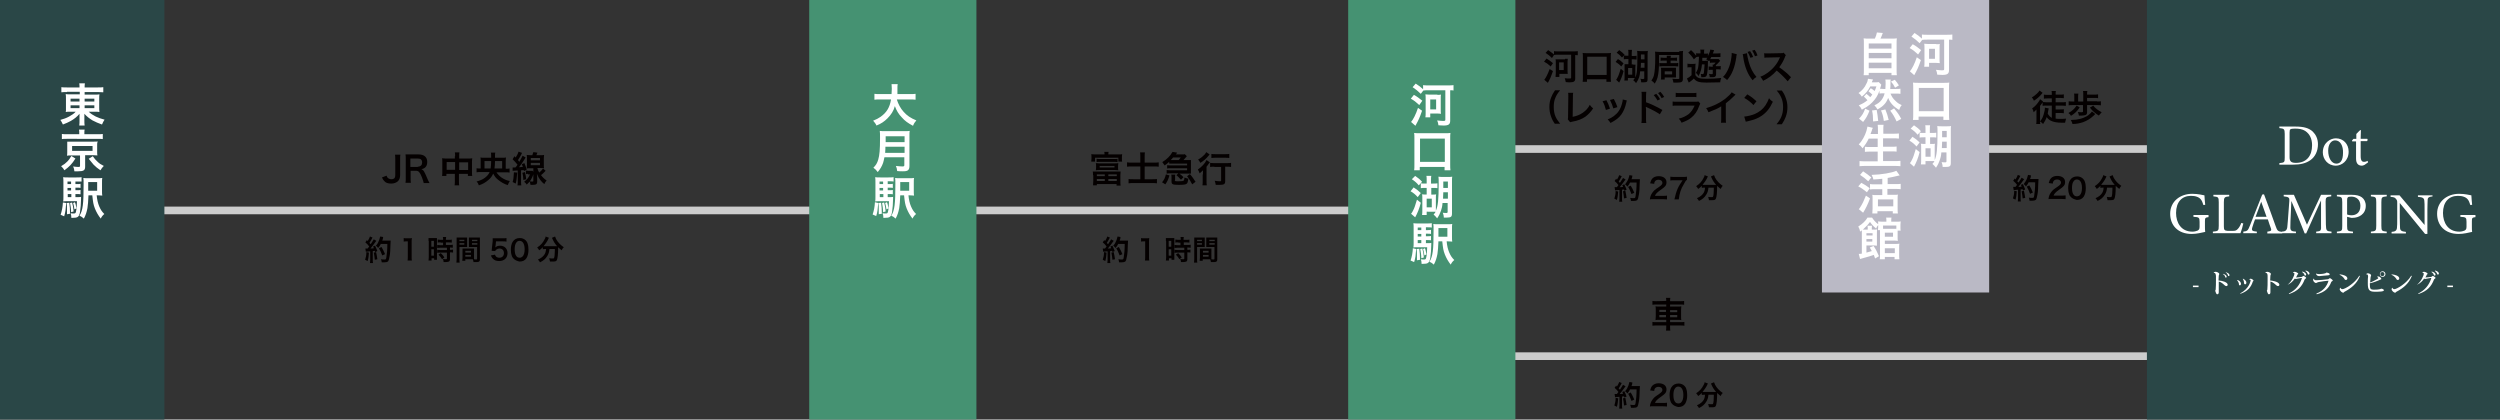
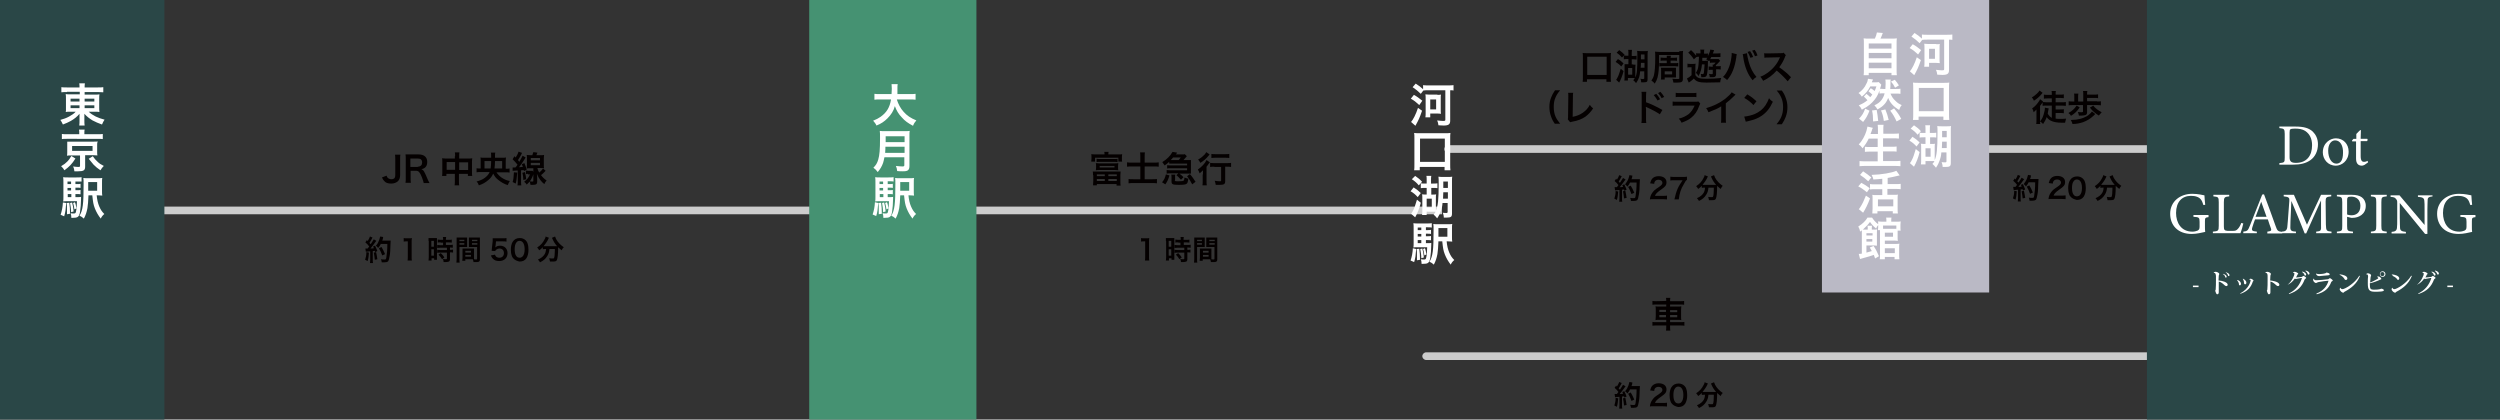
<svg xmlns="http://www.w3.org/2000/svg" version="1.1" id="レイヤー_1" x="0px" y="0px" viewBox="0 0 977.8 164.1" style="enable-background:new 0 0 977.8 164.1;" xml:space="preserve">
  <rect x="0" y="0" width="977.8" height="164.1" fill="#333333" stroke="none" />
  <style type="text/css">
	.st0{fill:#CCCCCC;}
	.st1{fill:#2A4747;}
	.st2{fill:#FFFFFF;}
	.st3{fill:#459272;}
	.st4{fill:#BAB9C5;}
	.st5{fill:#040000;}
</style>
  <path class="st0" d="M927.7,140.8H557.8c-0.8,0-1.5-0.7-1.5-1.5l0,0c0-0.8,0.7-1.5,1.5-1.5h369.9V140.8z" />
  <path class="st0" d="M564,83.8H8.4c-0.8,0-1.5-0.7-1.5-1.5l0,0c0-0.8,0.7-1.5,1.5-1.5H564V83.8z" />
  <path class="st0" d="M962.4,59.8h-396c-0.8,0-1.5-0.7-1.5-1.5v0c0-0.8,0.7-1.5,1.5-1.5h396V59.8z" />
  <rect class="st1" width="64.3" height="164.1" />
  <g>
    <path class="st2" d="M26.2,36c-0.9,0-1.5,0-2.2,0.1v-2c0.6,0.1,1.3,0.1,2.3,0.1h4.8c0-0.7,0-1-0.1-1.6h2.2   c-0.1,0.6-0.1,0.9-0.1,1.6H38c1.1,0,1.8,0,2.4-0.1v2C39.8,36.1,39,36,38.1,36h-5v1h3.8c1.1,0,1.4,0,2-0.1c-0.1,0.5-0.1,1.1-0.1,1.8   v3.3c0,1,0,1,0.1,1.8c-0.5-0.1-1-0.1-2-0.1h-2.2c1.6,1.5,3.5,2.4,6.2,3.1c-0.5,0.7-0.6,1-1,1.9c-1.5-0.5-2.5-1-3.7-1.6   c-1.3-0.8-2.2-1.5-3.2-2.6c0,0.6,0,0.9,0,1.2v1.3c0,0.9,0,1.4,0.1,2.1H31c0.1-0.7,0.1-1.2,0.1-2.1v-1.3c0-0.2,0-0.9,0-1.2   c-0.9,1.1-2,2-3.4,2.8c-0.9,0.5-2,1-3.1,1.4c-0.4-0.9-0.6-1.2-1-1.8c1.4-0.4,2.3-0.7,3.4-1.3s2-1.2,2.6-1.9h-1.9   c-1.1,0-1.5,0-2,0.1c0-0.2,0-0.2,0.1-0.5c0-0.1,0-0.1,0-1.3v-3.3c0-0.9,0-1.2-0.1-1.9c0.5,0.1,0.9,0.1,2,0.1h3.5v-1H26.2z    M27.6,38.6v1.1h3.5v-1.1H27.6z M27.6,41.2v1.1h3.5v-1.1H27.6z M33.1,39.7h3.8v-1.1h-3.8V39.7z M33.1,42.3h3.8v-1.1h-3.8V42.3z" />
    <path class="st2" d="M29.5,62c-1.4,2.2-2.3,3.1-4.3,4.6c-0.4-0.7-0.7-1-1.3-1.6c1.2-0.7,1.7-1.1,2.4-1.8c0.7-0.7,1-1.2,1.6-2.2   L29.5,62z M31,52c0-0.5,0-0.9-0.1-1.3h2.2c-0.1,0.4-0.1,0.8-0.1,1.3v0.5h5.1c0.9,0,1.5,0,2.1-0.1v2c-0.5-0.1-1-0.1-2-0.1H26.1   c-1,0-1.4,0-1.9,0.1v-2c0.5,0.1,1.2,0.1,2.2,0.1H31V52z M27.8,60.8c-0.8,0-1.1,0-1.6,0.1c0.1-0.5,0.1-0.8,0.1-1.4v-2.6   c0-0.6,0-0.9,0-1c0,0,0-0.1,0-0.3c0-0.1,0-0.1,0-0.2c0.1,0,0.1,0,0.4,0c0.2,0,0.7,0,1.2,0h8.7c1.2,0,1.2,0,1.6-0.1   C38,55.8,38,56.2,38,56.8v2.6c0,0.6,0,0.9,0.1,1.4c-0.4,0-0.9-0.1-1.6-0.1h-3.2v4.5c0,1.4-0.6,1.8-2.7,1.8c-0.3,0-0.5,0-1.5,0   c-0.1-0.8-0.2-1.3-0.5-1.9c0.8,0.1,1.3,0.2,2,0.2c0.6,0,0.7-0.1,0.7-0.4v-4.1H27.8z M28.2,59h8v-1.9h-8V59z M36.3,61.1   c0.7,1,1.1,1.5,1.8,2.1c0.7,0.7,1.3,1.1,2.5,1.7c-0.6,0.6-0.9,1-1.3,1.7c-1.2-0.8-1.8-1.3-2.7-2.2c-0.7-0.8-1.1-1.3-1.9-2.3   L36.3,61.1z" />
    <path class="st2" d="M25.9,79.4c-0.2,2.6-0.3,3.5-0.8,5.2l-1.4-0.6c0.5-1.5,0.8-2.9,0.9-4.8L25.9,79.4z M29.5,77.1h0.7   c0.8,0,1.1,0,1.5-0.1c0,0.3,0,0.3,0,0.7c0,1.7-0.2,4-0.4,5.2c-0.2,1.2-0.5,1.7-1,2c-0.4,0.2-0.8,0.3-1.9,0.3c-0.1,0-0.3,0-0.5,0V85   c0-0.6-0.1-1.1-0.3-1.6c0.6,0.1,0.8,0.1,1.2,0.1c0.6,0,0.8-0.1,0.9-0.7c0.3-1.1,0.3-2,0.4-4.1h-3.8c-0.7,0-1.1,0-1.6,0.1   c0.1-0.5,0.1-0.9,0.1-1.8v-5.5c0-1.1,0-1.6-0.1-2.2c0.5,0.1,1,0.1,2,0.1h3.2c0.9,0,1.3,0,2-0.1V71C31.3,71,31,71,30.3,71h-0.8V72   h0.6c0.6,0,1,0,1.4-0.1v1.6c-0.4-0.1-0.8-0.1-1.4-0.1h-0.6v1h0.6c0.6,0,1,0,1.4-0.1V76c-0.4-0.1-0.8-0.1-1.4-0.1h-0.6V77.1z    M27.1,79.3c0.2,1.5,0.3,2.5,0.3,4.3l-1.2,0.2c0-0.7,0-1,0-1.7c0-1.2,0-1.6-0.1-2.7L27.1,79.3z M27.8,71h-1.4V72h1.4V71z    M27.8,73.5h-1.4v1h1.4V73.5z M26.5,75.9v1.2h1.4v-1.2H26.5z M28.2,79.2c0.3,1.1,0.5,2.2,0.6,3.5l-1,0.3c0-1.3-0.2-2.5-0.4-3.6   L28.2,79.2z M29.3,79.1c0.3,0.6,0.4,1.3,0.6,2.4l-0.8,0.4c-0.1-1.1-0.3-1.7-0.5-2.5L29.3,79.1z M37.8,76.3c0.2,2,0.5,3.2,1,4.4   c0.6,1.4,1.1,2.1,2,3c-0.7,0.6-1,1-1.4,1.8c-1-1.3-1.7-2.5-2.3-4c-0.6-1.6-0.7-2.3-1-5.1h-1.5c-0.1,2.4-0.2,3.7-0.4,5   c-0.3,1.6-0.7,2.8-1.4,4.1c-0.6-0.5-0.9-0.8-1.7-1.1c1.3-2.2,1.6-4.5,1.6-12.3c0-1.3,0-1.9-0.1-2.5c0.5,0.1,1,0.1,2.1,0.1H38   c1,0,1.5,0,2-0.1c-0.1,0.5-0.1,0.8-0.1,1.9v3c0,1,0,1.5,0.1,2c-0.3,0-0.9-0.1-1.6-0.1H37.8z M38,74.6v-3.4h-3.5V72   c0,0.6,0,1.1,0,1.4c0,0.4,0,0.6,0,0.7c0,0.1,0,0.3,0,0.5H38z" />
  </g>
  <rect x="316.5" class="st3" width="65.4" height="164.1" />
  <g>
    <path class="st2" d="M350.8,39c0.5,1.6,1.4,3.4,2.6,4.7c1.3,1.5,2.8,2.5,5,3.4c-0.6,0.7-0.9,1.1-1.3,2.1c-1.9-1-3.2-1.9-4.4-3.3   c-1.2-1.2-2.1-2.7-2.7-4.4c-0.5,1.9-1.5,3.4-2.9,4.8c-1.2,1.2-2.5,2.1-4.3,2.8c-0.3-0.7-0.7-1.2-1.3-1.9c1.3-0.5,2-0.9,2.9-1.5   c2.4-1.7,3.6-3.7,4.1-6.8h-4.2c-1.1,0-1.7,0-2.3,0.1v-2.3c0.6,0.1,1.2,0.1,2.3,0.1h4.4c0-0.9,0.1-1.2,0.1-2.1   c0-0.8-0.1-1.3-0.1-1.8h2.4c-0.1,0.6-0.1,0.9-0.1,2.1c0,0.7,0,1.2,0,1.8h4.8c1,0,1.7,0,2.3-0.1v2.3c-0.7-0.1-1.3-0.1-2.3-0.1H350.8   z" />
    <path class="st2" d="M345.9,61.6c-0.2,0.9-0.3,1.5-0.5,2.1c-0.5,1.4-1.1,2.4-2.1,3.6c-0.5-0.7-1-1.2-1.7-1.7c1-1,1.5-1.8,1.9-3.2   c0.5-1.7,0.7-3.8,0.7-8.5c0-1.3,0-2.1-0.1-2.7c0.7,0.1,1.2,0.1,2.1,0.1h7.5c1,0,1.5,0,2.1-0.1c-0.1,0.5-0.1,1-0.1,2v11.7   c0,0.9-0.2,1.4-0.6,1.7c-0.4,0.3-0.9,0.4-2.1,0.4c-0.6,0-1.2,0-2.1-0.1c-0.1-0.9-0.2-1.3-0.5-2c0.9,0.1,1.9,0.2,2.6,0.2   c0.5,0,0.7-0.1,0.7-0.5v-3.1H345.9z M353.8,59.8v-2.4h-7.5c0,0.6,0,1-0.1,2.4H353.8z M353.8,55.6v-2.3h-7.4v2.3H353.8z" />
    <path class="st2" d="M343.5,79.4c-0.2,2.6-0.3,3.5-0.8,5.1l-1.4-0.6c0.5-1.5,0.8-2.9,0.9-4.8L343.5,79.4z M347.1,77.1h0.7   c0.8,0,1.1,0,1.5-0.1c0,0.3,0,0.3,0,0.7c0,1.7-0.2,4-0.4,5.2c-0.2,1.2-0.5,1.7-1,2c-0.4,0.2-0.8,0.3-1.9,0.3c-0.1,0-0.3,0-0.5,0V85   c0-0.6-0.1-1.1-0.3-1.6c0.6,0.1,0.8,0.1,1.2,0.1c0.6,0,0.8-0.1,0.9-0.7c0.3-1.1,0.3-2,0.4-4.1h-3.8c-0.7,0-1.1,0-1.6,0.1   c0.1-0.5,0.1-0.9,0.1-1.8v-5.5c0-1.1,0-1.6-0.1-2.2c0.5,0.1,1,0.1,2,0.1h3.2c0.9,0,1.3,0,2-0.1V71c-0.5-0.1-0.9-0.1-1.5-0.1h-0.8   V72h0.6c0.6,0,1,0,1.4-0.1v1.6c-0.4-0.1-0.8-0.1-1.4-0.1h-0.6v1h0.6c0.6,0,1,0,1.4-0.1V76c-0.4-0.1-0.8-0.1-1.4-0.1h-0.6V77.1z    M344.6,79.3c0.2,1.5,0.3,2.5,0.3,4.3l-1.2,0.2c0-0.7,0-1,0-1.7c0-1.2,0-1.6-0.1-2.7L344.6,79.3z M345.4,71h-1.4V72h1.4V71z    M345.4,73.5h-1.4v1h1.4V73.5z M344.1,75.9v1.2h1.4v-1.2H344.1z M345.8,79.2c0.3,1.1,0.5,2.2,0.6,3.5l-1,0.3c0-1.3-0.2-2.5-0.4-3.6   L345.8,79.2z M346.9,79.1c0.3,0.6,0.4,1.3,0.6,2.4l-0.8,0.4c-0.1-1.1-0.3-1.7-0.5-2.5L346.9,79.1z M355.3,76.3c0.2,2,0.5,3.2,1,4.4   c0.6,1.4,1.1,2.1,2,3c-0.7,0.6-1,1-1.4,1.8c-1-1.3-1.7-2.5-2.3-4c-0.6-1.6-0.7-2.3-1-5.1h-1.5c-0.1,2.4-0.2,3.7-0.4,5   c-0.3,1.6-0.7,2.8-1.4,4.1c-0.6-0.5-0.9-0.8-1.7-1.1c1.3-2.2,1.6-4.5,1.6-12.3c0-1.3,0-1.9-0.1-2.5c0.5,0.1,1,0.1,2.1,0.1h3.3   c1,0,1.5,0,2-0.1c-0.1,0.5-0.1,0.8-0.1,1.9v3c0,1,0,1.5,0.1,2c-0.3,0-0.9-0.1-1.6-0.1H355.3z M355.6,74.6v-3.4h-3.5V72   c0,0.6,0,1.1,0,1.4c0,0.4,0,0.6,0,0.7c0,0.1,0,0.3,0,0.5H355.6z" />
  </g>
  <rect x="839.7" class="st1" width="138.1" height="164.1" />
  <rect x="712.6" class="st4" width="65.4" height="114.4" />
  <g>
    <path class="st2" d="M748.1,17.3c1.3,0.7,1.9,1.2,3.3,2.3l-1.2,1.7c-1.4-1.3-1.9-1.7-3.3-2.5L748.1,17.3z M751.3,23.5   c-1,2.9-1.3,3.5-2.6,5.9l-1.7-1.5c0.8-0.9,1.9-3,2.7-5.5L751.3,23.5z M750.8,16.9c-1.3-1.2-1.7-1.6-3.2-2.6l1.2-1.4   c1.3,0.8,1.9,1.3,2.9,2.2v-1.6c0.5,0.1,1.2,0.1,2.1,0.1h7.6c0.9,0,1.6,0,2.2-0.1v2.1c-0.4-0.1-0.6-0.1-1.3-0.1v11.9   c0,1.4-0.6,1.9-2.6,1.9c-0.4,0-1.4-0.1-2-0.1c-0.1-0.8-0.2-1.2-0.5-1.9c1.1,0.1,1.7,0.2,2.3,0.2c0.8,0,0.9-0.1,0.9-0.5V15.5h-6.5   c-0.8,0-1.5,0-2.1,0.1L750.8,16.9z M757.3,17.3c0.7,0,1,0,1.4-0.1c-0.1,0.4-0.1,0.8-0.1,1.5v4.5c0,0.7,0,1.1,0.1,1.5   c-0.4,0-0.7-0.1-1.4-0.1h-2.8v1.5h-1.9c0.1-0.4,0.1-1.2,0.1-1.8v-5.7c0-0.6,0-1-0.1-1.5c0.4,0,0.8,0.1,1.4,0.1H757.3z M754.5,23   h2.3v-3.9h-2.3V23z" />
    <path class="st2" d="M748.2,46.9c0.1-0.6,0.1-1.3,0.1-2.3V34.3c0-0.8,0-1.4-0.1-2c0.6,0.1,1.2,0.1,2,0.1h10.2c0.8,0,1.4,0,2-0.1   c-0.1,0.6-0.1,1.1-0.1,2v10.3c0,0.9,0,1.7,0.1,2.3h-2.3v-1.3h-9.7v1.3H748.2z M750.5,43.5h9.7v-9.1h-9.7V43.5z" />
    <path class="st2" d="M748,53.5c1.1,0.7,1.9,1.3,2.8,2.2l-1.2,1.6c-0.9-1-1.6-1.6-2.8-2.3L748,53.5z M750.8,59.5   c-0.5,2.1-1.3,4.1-2.2,5.7l-1.6-1.4c0.3-0.3,0.5-0.7,0.8-1.3c0.5-0.9,0.8-1.9,1.5-4.2L750.8,59.5z M748.6,49   c1.2,0.8,1.9,1.4,2.7,2.3l-1.3,1.4c-0.8-1-1.5-1.6-2.7-2.4L748.6,49z M755.7,56.3c0.6,0,0.8,0,1.1-0.1c-0.1,0.4-0.1,0.9-0.1,1.5   v3.9c0,0.6,0,0.7,0,1c0.8-1.8,1.1-4.2,1.1-10.7c0-1.2,0-2.3-0.1-2.6c0.6,0.1,1.1,0.1,1.9,0.1h1.8c0.8,0,1.2,0,1.7-0.1   c-0.1,0.4-0.1,0.8-0.1,1.6v12.8c0,1.3-0.4,1.6-2.1,1.6c-0.5,0-0.7,0-1.1,0c0-0.7-0.2-1.4-0.4-1.9c0.6,0.1,1,0.1,1.4,0.1   c0.3,0,0.5-0.1,0.5-0.4v-3.5h-2c-0.1,1.4-0.3,2.1-0.6,3c-0.4,1.1-0.7,1.8-1.5,3c-0.5-0.6-0.8-1-1.4-1.5c0.5-0.5,0.6-0.7,0.8-1.1   c-0.2,0-0.5,0-0.9,0h-2.6v1.3h-1.8c0.1-0.6,0.1-1.1,0.1-1.9v-4.8c0-0.6,0-1-0.1-1.4c0.3,0,0.6,0.1,1.1,0.1h0.7v-2.6h-0.7   c-0.5,0-1,0-1.6,0.1v-1.9c0.5,0.1,0.9,0.1,1.6,0.1h0.7v-1.4c0-0.7,0-1.2-0.1-1.6h1.9c-0.1,0.5-0.1,0.9-0.1,1.5V52h0.8   c0.7,0,1.1,0,1.7-0.1v1.9c-0.5-0.1-1-0.1-1.6-0.1h-0.8v2.6H755.7z M753.1,61.3h2V58h-2V61.3z M759.6,55.4c0,1.1-0.1,1.6-0.1,2.5   h1.9v-2.5H759.6z M761.4,51.2h-1.8v2.5h1.8V51.2z" />
    <path class="st2" d="M733.3,15.1c0.4-0.8,0.6-1.5,0.8-2.4l2.3,0.2c-0.3,0.9-0.6,1.5-0.9,2.2h4.2c1,0,1.5,0,2.2-0.1   c-0.1,0.6-0.1,1.1-0.1,2.2v10.1c0,1.1,0,1.5,0.1,2.1h-2.1v-0.9h-8.9v0.9h-2c0.1-0.4,0.1-1.2,0.1-2.1V17.2c0-1.1,0-1.6-0.1-2.2   c0.6,0.1,1.2,0.1,2.2,0.1H733.3z M730.9,19h8.9v-2h-8.9V19z M730.9,22.8h8.9v-2.1h-8.9V22.8z M730.9,26.7h8.9v-2.2h-8.9V26.7z" />
    <path class="st2" d="M730,36.7c0.5,0.4,1,0.8,1.5,1.3c0.3-0.4,0.5-0.6,0.8-1c-0.4-0.4-0.9-0.8-1.5-1.3l0.9-1.2   c0.6,0.4,1,0.6,1.5,1.1c0.3-0.6,0.4-0.9,0.7-1.8h-2.4c-0.8,1.6-2,3-3.3,4c-0.4-0.6-0.7-1-1.3-1.4c1.4-1,2.4-2.1,3.1-3.7   c0.4-0.7,0.5-1.2,0.6-1.9l2,0.3c-0.1,0.1-0.1,0.2-0.2,0.4c-0.1,0.2-0.1,0.2-0.2,0.4c0,0,0,0-0.1,0.3h1.4c0.6,0,1,0,1.3-0.1l1,1   c-0.1,0.3-0.1,0.3-0.2,0.7c-0.1,0.2-0.1,0.5-0.3,0.9c0.4,0,0.9,0.1,1.5,0.1h0.6c0-0.7,0.1-1.1,0.1-1.9c0-1,0-1.3-0.1-1.8h2.1   c-0.1,0.4-0.1,0.6-0.1,1.6c0,0.6,0,1.2-0.1,2.1h2.1c0.8,0,1.4,0,1.9-0.1v2c-0.6-0.1-1.1-0.1-1.9-0.1h-2c0.5,1.2,1,2,2,2.9   c0.8,0.8,1.3,1.1,2.4,1.6c-0.5,0.6-0.7,1-1,1.9c-2.1-1.2-3.6-2.8-4.3-4.7c-0.4,1-0.9,1.9-1.5,2.5c-0.6,0.7-1.4,1.3-2.7,2   c-0.3-0.6-0.6-1-1.2-1.6c1.3-0.6,2.1-1.2,2.8-2.1c0.5-0.7,1-1.6,1.2-2.6h-0.3c-0.9,0-1.1,0-1.7,0.1v-1.1c-0.7,1.9-1.5,3.2-2.9,4.6   c-0.5,0.5-1.3,1.2-2.1,1.7c-0.5,0.3-0.9,0.5-1.9,1.1c-0.3-0.7-0.6-1.1-1.2-1.7c1.6-0.7,2.3-1.1,3.4-2c-0.4-0.5-1-1-1.4-1.4   L730,36.7z M727.1,46.4c1.2-1.2,1.8-2.2,2.4-3.9l1.7,0.8c-0.8,2-1.3,2.9-2.5,4.4L727.1,46.4z M732.6,47.5c0-1.8-0.1-2.9-0.4-4.3   L734,43c0.3,1.5,0.4,2.4,0.6,4.3L732.6,47.5z M736.8,47.3c-0.2-1.6-0.5-2.7-1.1-4.1l1.7-0.4c0.6,1.5,0.9,2.4,1.3,4.1L736.8,47.3z    M741.8,47.5c-0.9-1.9-1.4-2.8-2.5-4.2l1.5-0.9c1.4,1.7,2,2.5,2.8,4.1L741.8,47.5z M741.1,31.2c0.6,0.7,1.2,1.5,1.6,2.2l-1.5,0.9   c-0.5-1-0.8-1.5-1.6-2.4L741.1,31.2z" />
    <path class="st2" d="M730.9,54.2c-0.7,1.5-1.5,2.6-2.4,3.8c-0.5-0.7-0.9-1.1-1.5-1.5c1.3-1.4,2.4-3.3,3-5.3   c0.2-0.8,0.3-1.2,0.4-1.7l2.1,0.5c0,0.1,0,0.1-0.2,0.5c-0.1,0.1-0.1,0.1-0.2,0.6c-0.1,0.3-0.3,0.7-0.5,1.3h2.9v-1.4   c0-0.9,0-1.5-0.1-2.2h2.3c-0.1,0.6-0.1,1.2-0.1,2.1v1.4h3.7c0.9,0,1.7,0,2.4-0.1v2c-0.8-0.1-1.5-0.1-2.4-0.1h-3.8v3.3h3.1   c0.9,0,1.6,0,2.2-0.1v2c-0.6-0.1-1.4-0.1-2.2-0.1h-3.1v3.8h4.3c1,0,1.8,0,2.5-0.1v2.1c-0.8-0.1-1.5-0.1-2.4-0.1h-11   c-0.9,0-1.7,0-2.6,0.1V63c0.8,0.1,1.5,0.1,2.5,0.1h4.6v-3.8h-2.8c-0.8,0-1.6,0-2.2,0.1v-2c0.6,0.1,1.2,0.1,2.2,0.1h2.8v-3.3H730.9z   " />
    <path class="st2" d="M728,71.5c1.3,0.7,2.1,1.2,3.3,2.1l-1.1,1.6c-1.3-1-2-1.6-3.4-2.3L728,71.5z M731.4,77.6   c-0.8,2.2-1.8,4.2-2.7,5.6l-1.7-1.4c0.2-0.2,0.4-0.4,0.6-0.8c0.8-1.2,1.4-2.5,2.2-4.5L731.4,77.6z M728.7,67c1.5,1,2,1.4,3.2,2.4   l-1.2,1.5c-1.1-1-1.8-1.6-3.2-2.5L728.7,67z M736.4,69.9c-1.8,0.2-2.2,0.2-3.7,0.3c-0.1-0.7-0.3-1-0.7-1.8c3.9-0.1,8-0.8,9.7-1.6   l1.3,1.8c-0.3,0.1-0.3,0.1-0.9,0.2c-0.9,0.2-2.5,0.6-3.8,0.8v2.4h3.1c0.9,0,1.5,0,2-0.1V74c-0.5-0.1-1.2-0.1-2-0.1h-3.2v2.3h2.7   c0.6,0,1.1,0,1.4-0.1c-0.1,0.4-0.1,1-0.1,1.6v3.9c0,0.7,0,1.4,0.1,1.9h-2v-0.9h-6v0.9h-2c0-0.5,0.1-1.2,0.1-1.9v-3.9   c0-0.6,0-1.1-0.1-1.5c0.4,0.1,0.8,0.1,1.4,0.1h2.5v-2.3h-2.8c-0.8,0-1.4,0-2,0.1v-2.1c0.5,0.1,1.2,0.1,2,0.1h2.8V69.9z M734.5,80.7   h6V78h-6V80.7z" />
    <path class="st2" d="M733.4,101.1c-0.2-0.6-0.4-1-0.5-1.4c-0.8,0.3-2.5,0.8-4,1.2c-0.8,0.2-1,0.3-1.4,0.4l-0.5-2   c0.5,0,0.5,0,1.2-0.1v-8c0-0.5,0-0.8,0-1.1c-0.2,0.1-0.4,0.3-0.7,0.5c-0.1-0.8-0.3-1.3-0.7-2c1-0.6,1.4-1,2.2-1.7   c0.6-0.6,1.1-1.2,1.4-1.8h1.8c0.5,0.8,1.3,1.8,2.4,2.6c0-0.6,0-0.8-0.1-1.1c0.4,0,0.8,0.1,1.5,0.1h1.8v-0.3c0-0.5,0-0.9-0.1-1.3   h2.1c-0.1,0.4-0.1,0.7-0.1,1.3v0.3h2c0.7,0,1.3,0,1.7-0.1c0,0.4-0.1,0.7-0.1,1.3V89c0,0.5,0,0.9,0.1,1.2h-1.2c0,0.3,0,0.3,0,0.4   v2.2c0,0.7,0,1,0.1,1.4c-0.4,0-0.8-0.1-1.3-0.1h-3.8v1.3h4.3c0.6,0,1,0,1.4-0.1c-0.1,0.4-0.1,0.8-0.1,1.4v3.1c0,0.7,0,1.1,0.1,1.6   h-1.9v-0.9h-3.8v0.9h-2c0.1-0.4,0.1-0.8,0.1-1.5v-9.2c0-0.3,0-0.3,0-0.7h-0.8c0-0.4,0.1-0.7,0.1-1.1V88c-0.4,0.5-0.6,0.8-0.8,1.4   c-1.2-1-1.7-1.6-2.4-2.6c-0.9,1.2-1.6,1.9-2.8,3c0.3,0,0.5,0,0.9,0h1v-0.6c0-0.4,0-0.6-0.1-0.9h1.8c-0.1,0.3-0.1,0.5-0.1,0.9v0.6   h0.7c0.7,0,1,0,1.4-0.1c-0.1,0.5-0.1,0.9-0.1,1.5v3.4c0,0.7,0,1.1,0,1.5c-0.3,0-0.6-0.1-1.1-0.1H730v2.8c1.1-0.3,1.4-0.4,2.1-0.6   c-0.3-0.6-0.4-0.7-0.8-1.4l1.5-0.6c0.8,1.2,1.4,2.3,2.1,4L733.4,101.1z M732.4,92.1v-0.9H730v0.9H732.4z M730,94.5h2.3v-1H730V94.5   z M741.7,88.2h-5.2v1.3h4.4c0.3,0,0.4,0,0.8,0V88.2z M737.2,92.6h3.2V91h-3.2V92.6z M737.2,99h3.9v-1.9h-3.9V99z" />
  </g>
-   <rect x="527.3" class="st3" width="65.4" height="164.1" />
  <g>
    <path class="st2" d="M553,37.1c1.3,0.7,1.9,1.2,3.3,2.3l-1.2,1.7c-1.4-1.3-1.9-1.7-3.3-2.5L553,37.1z M556.2,43.3   c-1,2.9-1.3,3.5-2.6,5.9l-1.7-1.5c0.8-0.9,1.9-3,2.7-5.5L556.2,43.3z M555.7,36.7c-1.3-1.2-1.7-1.6-3.2-2.6l1.2-1.4   c1.3,0.8,1.9,1.3,2.9,2.2v-1.6c0.5,0.1,1.2,0.1,2.1,0.1h7.6c0.9,0,1.6,0,2.2-0.1v2.1c-0.4-0.1-0.6-0.1-1.3-0.1v11.9   c0,1.4-0.6,1.9-2.6,1.9c-0.4,0-1.4-0.1-2-0.1c-0.1-0.8-0.2-1.2-0.5-1.9c1.1,0.1,1.7,0.2,2.3,0.2c0.8,0,0.9-0.1,0.9-0.5V35.3h-6.5   c-0.8,0-1.5,0-2.1,0.1L555.7,36.7z M562.2,37.1c0.7,0,1,0,1.4-0.1c-0.1,0.4-0.1,0.8-0.1,1.5v4.5c0,0.7,0,1.1,0.1,1.5   c-0.4,0-0.7-0.1-1.4-0.1h-2.8v1.5h-1.9c0.1-0.4,0.1-1.2,0.1-1.8v-5.7c0-0.6,0-1-0.1-1.5c0.4,0,0.8,0.1,1.4,0.1H562.2z M559.4,42.8   h2.3v-3.9h-2.3V42.8z" />
    <path class="st2" d="M553.1,66.7c0.1-0.6,0.1-1.3,0.1-2.3V54c0-0.8,0-1.4-0.1-2c0.6,0.1,1.2,0.1,2,0.1h10.2c0.8,0,1.4,0,2-0.1   c-0.1,0.6-0.1,1.1-0.1,2v10.3c0,0.9,0,1.7,0.1,2.3h-2.3v-1.3h-9.7v1.3H553.1z M555.4,63.3h9.7v-9.1h-9.7V63.3z" />
    <path class="st2" d="M552.9,73.3c1.1,0.7,1.9,1.3,2.8,2.2l-1.2,1.6c-0.9-1-1.6-1.6-2.8-2.3L552.9,73.3z M555.7,79.3   c-0.5,2.1-1.3,4.1-2.2,5.7l-1.6-1.4c0.3-0.3,0.5-0.7,0.8-1.3c0.5-0.9,0.8-1.9,1.5-4.2L555.7,79.3z M553.5,68.8   c1.2,0.8,1.9,1.4,2.7,2.3l-1.3,1.4c-0.8-1-1.5-1.6-2.7-2.4L553.5,68.8z M560.6,76.1c0.6,0,0.8,0,1.1-0.1c-0.1,0.4-0.1,0.9-0.1,1.5   v3.9c0,0.6,0,0.7,0,1c0.8-1.8,1.1-4.2,1.1-10.7c0-1.2,0-2.3-0.1-2.6c0.6,0.1,1.1,0.1,1.9,0.1h1.8c0.8,0,1.2,0,1.7-0.1   c-0.1,0.4-0.1,0.8-0.1,1.6v12.8c0,1.3-0.4,1.6-2.1,1.6c-0.5,0-0.7,0-1.1,0c0-0.7-0.2-1.4-0.4-1.9c0.6,0.1,1,0.1,1.4,0.1   c0.3,0,0.5-0.1,0.5-0.4v-3.5h-2c-0.1,1.4-0.3,2.1-0.6,3c-0.4,1.1-0.7,1.8-1.5,3c-0.5-0.6-0.8-1-1.4-1.5c0.5-0.5,0.6-0.7,0.8-1.1   c-0.2,0-0.5,0-0.9,0H558v1.3h-1.8c0.1-0.6,0.1-1.1,0.1-1.9v-4.8c0-0.6,0-1-0.1-1.4c0.3,0,0.6,0.1,1.1,0.1h0.7v-2.6h-0.7   c-0.5,0-1,0-1.6,0.1v-1.9c0.5,0.1,0.9,0.1,1.6,0.1h0.7v-1.4c0-0.7,0-1.2-0.1-1.6h1.9c-0.1,0.5-0.1,0.9-0.1,1.5v1.5h0.8   c0.7,0,1.1,0,1.7-0.1v1.9c-0.5-0.1-1-0.1-1.6-0.1h-0.8v2.6H560.6z M558,81.1h2v-3.4h-2V81.1z M564.5,75.2c0,1.1-0.1,1.6-0.1,2.5   h1.9v-2.5H564.5z M566.3,71h-1.8v2.5h1.8V71z" />
    <path class="st2" d="M553.9,97.4c-0.2,2.6-0.3,3.5-0.8,5.1l-1.4-0.6c0.5-1.5,0.8-2.9,0.9-4.8L553.9,97.4z M557.6,95.1h0.7   c0.8,0,1.1,0,1.5-0.1c0,0.3,0,0.3,0,0.7c0,1.7-0.2,4-0.4,5.2c-0.2,1.2-0.5,1.7-1,2c-0.4,0.2-0.8,0.3-1.9,0.3c-0.1,0-0.3,0-0.5,0   V103c0-0.6-0.1-1.1-0.3-1.6c0.6,0.1,0.8,0.1,1.2,0.1c0.6,0,0.8-0.1,0.9-0.7c0.3-1.1,0.3-2,0.4-4.1h-3.8c-0.7,0-1.1,0-1.6,0.1   c0.1-0.5,0.1-0.9,0.1-1.8v-5.5c0-1.1,0-1.6-0.1-2.2c0.5,0.1,1,0.1,2,0.1h3.2c0.9,0,1.3,0,2-0.1V89c-0.5-0.1-0.9-0.1-1.5-0.1h-0.8   V90h0.6c0.6,0,1,0,1.4-0.1v1.6c-0.4-0.1-0.8-0.1-1.4-0.1h-0.6v1h0.6c0.6,0,1,0,1.4-0.1V94c-0.4-0.1-0.8-0.1-1.4-0.1h-0.6V95.1z    M555.1,97.3c0.2,1.5,0.3,2.5,0.3,4.3l-1.2,0.2c0-0.7,0-1,0-1.7c0-1.2,0-1.6-0.1-2.7L555.1,97.3z M555.9,89h-1.4V90h1.4V89z    M555.9,91.5h-1.4v1h1.4V91.5z M554.5,93.9v1.2h1.4v-1.2H554.5z M556.3,97.2c0.3,1.1,0.5,2.2,0.6,3.5l-1,0.3c0-1.3-0.2-2.5-0.4-3.6   L556.3,97.2z M557.3,97.1c0.3,0.6,0.4,1.3,0.6,2.4l-0.8,0.4c-0.1-1.1-0.3-1.7-0.5-2.5L557.3,97.1z M565.8,94.3c0.2,2,0.5,3.2,1,4.4   c0.6,1.4,1.1,2.1,2,3c-0.7,0.6-1,1-1.4,1.8c-1-1.3-1.7-2.5-2.3-4c-0.6-1.6-0.7-2.3-1-5.1h-1.5c-0.1,2.4-0.2,3.7-0.4,5   c-0.3,1.6-0.7,2.8-1.4,4.1c-0.6-0.5-0.9-0.8-1.7-1.1c1.3-2.2,1.6-4.5,1.6-12.3c0-1.3,0-1.9-0.1-2.5c0.5,0.1,1,0.1,2.1,0.1h3.3   c1,0,1.5,0,2-0.1c-0.1,0.5-0.1,0.8-0.1,1.9v3c0,1,0,1.5,0.1,2c-0.3,0-0.9-0.1-1.6-0.1H565.8z M566.1,92.6v-3.4h-3.5V90   c0,0.6,0,1.1,0,1.4c0,0.4,0,0.6,0,0.7c0,0.1,0,0.3,0,0.5H566.1z" />
  </g>
  <g>
    <path class="st5" d="M156.6,60.4c-0.1,0.6-0.1,0.9-0.1,1.8v6.3c0,1-0.3,1.8-0.8,2.3c-0.6,0.6-1.5,1-2.7,1c-1.3,0-2.2-0.3-2.8-1.1   c-0.3-0.3-0.5-0.6-0.8-1.3l1.8-0.7c0.2,0.6,0.4,0.9,0.8,1.1c0.3,0.2,0.7,0.3,1.1,0.3c0.5,0,1-0.2,1.2-0.4c0.2-0.3,0.3-0.7,0.3-1.2   v-6.2c0-0.8,0-1.2-0.1-1.8H156.6z" />
    <path class="st5" d="M165.7,71.5c0-0.3-0.3-1-0.7-2.2c-0.8-1.9-1.2-2.5-2.3-2.5h-2.1v2.9c0,0.8,0,1.3,0.1,1.8h-2.1   c0.1-0.6,0.1-1,0.1-1.8v-7.5c0-0.7,0-1.2-0.1-1.8c0.6,0,1,0,1.8,0h3.4c2.1,0,3.3,1.1,3.3,2.9c0,0.9-0.2,1.6-0.7,2.1   c-0.4,0.4-0.8,0.6-1.6,0.8c0.9,0.3,1.1,0.7,2.5,4c0.1,0.3,0.5,1,0.7,1.4H165.7z M163.4,65.2c0.5,0,1-0.2,1.3-0.5   c0.3-0.3,0.4-0.7,0.4-1.2c0-1-0.6-1.5-1.7-1.5h-2.9v3.3H163.4z" />
    <path class="st5" d="M178,61.1c0-0.7,0-1.1-0.1-1.5h1.8c-0.1,0.4-0.1,0.8-0.1,1.5v0.9h3.8c0.6,0,0.9,0,1.3-0.1   c0,0.4-0.1,0.7-0.1,1.2v4.3c0,0.6,0,1,0.1,1.4h-1.7v-0.8h-3.5v2.8c0,0.8,0,1.2,0.1,1.7h-1.8c0.1-0.5,0.1-1,0.1-1.7v-2.8h-3.3v0.8   h-1.7c0.1-0.5,0.1-0.8,0.1-1.4v-4.3c0-0.5,0-0.8-0.1-1.2c0.4,0,0.7,0.1,1.3,0.1h3.7V61.1z M174.7,63.4v3h3.3v-3H174.7z M183.1,66.5   v-3h-3.5v3H183.1z" />
    <path class="st5" d="M194.1,67.3c0.6,0.9,1.2,1.5,2,2.1c1,0.7,2.1,1.2,3.3,1.4c-0.3,0.5-0.5,0.8-0.8,1.6c-1.4-0.4-2.7-1.2-3.8-2.1   c-0.9-0.7-1.3-1.3-1.9-2.4c-0.5,1.1-1,1.8-2,2.6c-1.1,0.9-1.9,1.4-3.6,2c-0.3-0.7-0.4-1-0.9-1.5c1.4-0.4,2.4-0.8,3.3-1.5   c0.9-0.7,1.4-1.3,1.8-2.2h-3.5c-0.7,0-1.2,0-1.6,0.1v-1.6c0.5,0.1,0.8,0.1,1.6,0.1v-3.2c0-0.5,0-0.8-0.1-1.1   c0.4,0.1,0.9,0.1,1.5,0.1h2.7v-0.8c0-0.4,0-0.8-0.1-1.2h1.7c-0.1,0.5-0.1,0.5-0.1,2h2.8c0.7,0,1.1,0,1.5-0.1c0,0.4-0.1,0.6-0.1,1.1   v3.3c0.7,0,1.1,0,1.5-0.1v1.6c-0.4-0.1-0.9-0.1-1.6-0.1H194.1z M191.9,65.9c0.1-0.8,0.2-1.6,0.2-2.9h-2.6v2.9H191.9z M196.4,65.9   V63h-2.8c0,1.4-0.1,2.1-0.2,2.9H196.4z" />
    <path class="st5" d="M200.5,65.5c0.3,0,0.4,0,0.7,0c0.1,0,0.1,0,0.4,0c0.4-0.4,0.5-0.6,0.8-1.1c-0.8-1-1.1-1.3-1.9-2.1l0.7-1.2   l0.5,0.5c0.6-0.9,1-1.8,1.1-2.3l1.4,0.5c-0.1,0.1-0.2,0.3-0.3,0.6c-0.4,0.7-0.8,1.5-1.3,2.2c0.2,0.3,0.2,0.3,0.5,0.7   c0.6-1,1.1-1.9,1.3-2.4l1.2,0.7c-0.2,0.3-0.3,0.4-0.5,0.8c-0.8,1.3-1.4,2.1-2.1,3c0.8-0.1,1.1-0.1,1.5-0.1   c-0.2-0.6-0.2-0.6-0.4-1.1l1-0.4c0.5,1.1,0.6,1.5,0.9,2.6l-1.1,0.5c0-0.2,0-0.2-0.1-0.4c-0.6,0.1-0.6,0.1-1,0.1V71   c0,0.7,0,1,0.1,1.5h-1.5c0.1-0.5,0.1-0.9,0.1-1.5v-4.3c-0.1,0-0.3,0-0.6,0c-1.1,0.1-1.1,0.1-1.4,0.1L200.5,65.5z M202.3,67.5   c-0.2,2.5-0.3,3.2-0.6,4.3l-1.2-0.6c0.3-1,0.4-1.7,0.5-3.8L202.3,67.5z M205.3,67.3c0.3,1.2,0.4,1.7,0.5,2.8l-1.1,0.3   c-0.1-1.2-0.1-1.8-0.4-2.8L205.3,67.3z M206.5,68c-0.4,0-0.5,0-0.8,0.1v-1.4c0.3,0,0.4,0.1,0.9,0.1h1c0.3,0,0.5,0,0.7,0l0.5,0.7   c-0.1,0.1-0.1,0.2-0.1,0.4c-0.4,1.1-0.6,1.7-1.1,2.5c-0.5,0.7-0.8,1.1-1.6,1.8c-0.2-0.4-0.5-0.7-1-1.1c1.1-0.8,1.8-1.7,2.3-2.9   H206.5z M210.2,65.8c0.2,0.7,0.3,1.1,0.7,1.7c0.6-0.5,1-0.9,1.5-1.6l1,0.9c-0.7,0.8-1.2,1.2-1.8,1.7c0.7,0.9,1.3,1.5,2.2,2.1   c-0.4,0.4-0.6,0.7-0.9,1.4c-0.7-0.5-1-0.9-1.5-1.5c-0.6-0.8-0.9-1.3-1.4-2.5c0.1,0.9,0.1,1.5,0.1,1.9l0,1.2c0,0.9-0.4,1.2-1.7,1.2   c0,0-0.1,0-0.1,0H208c-0.2,0-0.3,0-0.5,0c-0.1-0.6-0.2-1-0.4-1.4c0.5,0.1,0.8,0.1,1.1,0.1c0.4,0,0.4-0.1,0.4-0.3v-4.9h-1.2   c-0.5,0-1,0-1.4,0.1c0-0.4,0.1-0.8,0.1-1.4V62c0-0.5,0-1-0.1-1.4c0.4,0,0.7,0.1,1.4,0.1h0.8c0.2-0.6,0.3-0.8,0.4-1.2l1.6,0.2   c-0.2,0.4-0.3,0.7-0.4,1h1.6c0.7,0,1,0,1.4-0.1c0,0.4-0.1,0.7-0.1,1.4v2.5c0,0.6,0,1,0.1,1.3c-0.4,0-0.9-0.1-1.3-0.1H210.2z    M207.6,62.7h3.6v-0.9h-3.6V62.7z M207.6,64.6h3.6v-0.9h-3.6V64.6z" />
  </g>
  <g>
    <path class="st5" d="M144.3,98.8c-0.1,1.4-0.2,2.3-0.5,3.3l-1-0.5c0.3-0.9,0.5-1.7,0.5-3L144.3,98.8z M142.9,97.2   c0.2,0,0.3,0,0.5,0c0.1,0,0.2,0,0.4,0c0.4-0.5,0.4-0.5,0.6-0.8c-0.6-0.8-0.7-0.9-1.5-1.6l0.6-0.9c0.2,0.2,0.2,0.3,0.3,0.4   c0.4-0.6,0.8-1.4,0.9-1.8l1,0.4c-0.1,0.1-0.1,0.2-0.2,0.4c-0.3,0.5-0.7,1.3-1,1.7c0.2,0.2,0.3,0.4,0.5,0.5c0.7-1,1-1.6,1.2-1.9   l1,0.6c-0.1,0.1-0.2,0.2-0.4,0.5c-0.6,0.9-1.4,1.9-1.9,2.5c0.6,0,0.7,0,1.3-0.1c-0.1-0.3-0.1-0.4-0.3-0.7l0.8-0.3   c0.3,0.6,0.6,1.3,0.9,2.1l-0.9,0.4c-0.1-0.3-0.1-0.3-0.1-0.5c-0.3,0-0.6,0.1-0.8,0.1v3.5c0,0.5,0,0.8,0.1,1.2h-1.2   c0-0.3,0.1-0.6,0.1-1.2v-3.4c-0.5,0-0.8,0.1-1,0.1c-0.5,0-0.5,0-0.7,0.1L142.9,97.2z M147.1,98.6c0.2,1,0.4,1.9,0.5,2.8l-1,0.2   c-0.1-0.8-0.2-2-0.4-2.8L147.1,98.6z M149,95.3c-0.4,0.8-0.6,1.1-1.1,1.7c-0.2-0.3-0.5-0.6-0.9-0.9c0.6-0.6,1-1.4,1.3-2.2   c0.2-0.6,0.3-1,0.4-1.4l1.2,0.2c-0.1,0.1-0.1,0.1-0.1,0.5c-0.1,0.5-0.2,0.6-0.3,0.9h2.4c0.5,0,0.7,0,0.9,0c0,0.4,0,0.4-0.1,1.9   c0,1.3-0.1,3.2-0.3,4.1c-0.2,1.3-0.4,1.9-0.7,2.2c-0.3,0.2-0.7,0.3-1.4,0.3c-0.3,0-0.6,0-1,0c-0.1-0.5-0.1-0.8-0.3-1.2   c0.6,0.1,1.1,0.1,1.4,0.1c0.5,0,0.6-0.1,0.7-0.8c0.2-1.1,0.4-3,0.4-5.3H149z M149.5,99.9c-0.5-1.3-0.7-1.8-1.3-2.8l1-0.5   c0.6,1,0.9,1.6,1.4,2.8L149.5,99.9z" />
    <path class="st5" d="M159.4,101.9c0.1-0.4,0.1-0.9,0.1-1.4v-6.1h-0.5c-0.4,0-0.7,0-1.1,0.1v-1.4c0.3,0.1,0.6,0.1,1.1,0.1h1   c0.6,0,0.7,0,1.1-0.1c-0.1,0.6-0.1,1.2-0.1,1.8v5.6c0,0.6,0,1,0.1,1.4H159.4z" />
    <path class="st5" d="M167.6,94.2c0-0.5,0-0.8,0-1.1c0.2,0,0.5,0,1,0h1.3c0.5,0,0.7,0,1,0c0,0.3,0,0.5,0,1.1v6.3c0,0.6,0,0.8,0,1.1   h-1.1V101h-1v0.9h-1.2c0-0.3,0.1-0.7,0.1-1.3V94.2z M168.7,96.5h1v-2.3h-1V96.5z M168.7,100h1v-2.5h-1V100z M172.4,94.8   c-0.9,0-0.9,0-1.2,0.1v-1.2c0.3,0,0.7,0.1,1.1,0.1h1v-0.3c0-0.3,0-0.5-0.1-0.8h1.3c0,0.3-0.1,0.5-0.1,0.8v0.3h1.2   c0.5,0,0.8,0,1.1-0.1v1.2c-0.3,0-0.6-0.1-1.1-0.1h-1.2v1h1.5c0.5,0,0.9,0,1.2-0.1v1.2c-0.3,0-0.6-0.1-1.1-0.1H176v0.9h0.1   c0.5,0,0.8,0,1.1-0.1v1.2c-0.3-0.1-0.6-0.1-1.1-0.1H176v2.5c0,0.6-0.1,0.9-0.4,1.1c-0.3,0.1-0.7,0.2-1.2,0.2c-0.1,0-0.1,0-0.9,0   c0-0.5-0.1-0.8-0.3-1.2c0.3,0,0.8,0.1,1.2,0.1c0.3,0,0.4-0.1,0.4-0.3v-2.3h-2.6c-0.4,0-0.8,0-1.2,0.1v-1.2c0.3,0,0.6,0.1,1.2,0.1   h2.6v-0.9h-2.6c-0.5,0-0.9,0-1.2,0.1v-1.2c0.3,0,0.7,0.1,1.2,0.1h1.1v-1H172.4z M172.9,101.4c-0.4-0.7-0.9-1.3-1.4-1.8l0.9-0.6   c0.5,0.5,1,1,1.4,1.7L172.9,101.4z" />
    <path class="st5" d="M179.7,101.3c0,0.7,0,1.1,0.1,1.4h-1.3c0-0.3,0.1-0.7,0.1-1.4v-7.2c0-0.6,0-0.9,0-1.2c0.3,0,0.6,0,1.1,0h1.9   c0.6,0,0.8,0,1.1,0c0,0.4,0,0.6,0,1v1.7c0,0.5,0,0.8,0,1c-0.3,0-0.6,0-1,0h-2V101.3z M179.7,94.3h1.9v-0.5h-1.9V94.3z M179.7,95.7   h1.9v-0.6h-1.9V95.7z M185.4,100.4c0,0.4,0,0.7,0,1c0.2,0,0.6,0.1,0.8,0.1c0.3,0,0.4-0.1,0.4-0.3v-4.6h-2.2c-0.4,0-0.7,0-1,0   c0-0.3,0-0.5,0-1v-1.7c0-0.4,0-0.7,0-1c0.3,0,0.6,0,1.1,0h2.1c0.5,0,0.8,0,1.1,0c0,0.4,0,0.7,0,1.2v7.2c0,0.7-0.1,0.9-0.5,1.1   c-0.2,0.1-0.6,0.1-1.2,0.1c-0.2,0-0.2,0-0.8,0c-0.1-0.5-0.1-0.7-0.3-1.1c-0.3,0-0.5,0-0.6,0H182v0.6h-1.2c0-0.3,0.1-0.7,0.1-1.1   v-2.7c0-0.4,0-0.7,0-1c0.3,0,0.6,0,1,0h2.5c0.5,0,0.7,0,1,0c0,0.3,0,0.6,0,1V100.4z M182,98.8h2.2v-0.7H182V98.8z M182,100.4h2.2   v-0.7H182V100.4z M184.6,94.3h2.1v-0.5h-2.1V94.3z M184.6,95.7h2.1v-0.6h-2.1V95.7z" />
    <path class="st5" d="M193.6,99.6c0.1,0.3,0.2,0.5,0.3,0.6c0.3,0.4,0.8,0.6,1.4,0.6c1.1,0,1.8-0.7,1.8-1.8c0-1.1-0.7-1.8-1.7-1.8   c-0.5,0-1,0.2-1.4,0.5c-0.2,0.2-0.2,0.3-0.3,0.5l-1.4-0.1c0.1-0.8,0.1-0.8,0.1-1.1l0.3-2.7c0-0.2,0-0.6,0-1.1c0.3,0,0.6,0,1.2,0   h2.7c0.8,0,1,0,1.5-0.1v1.4c-0.5-0.1-0.9-0.1-1.5-0.1H194l-0.2,1.9c0,0.1,0,0.2-0.1,0.5c0.5-0.5,1.1-0.7,1.9-0.7   c0.9,0,1.6,0.3,2.1,0.8c0.5,0.5,0.8,1.2,0.8,2.1c0,1.9-1.3,3.1-3.3,3.1c-1.1,0-1.9-0.3-2.5-1c-0.3-0.3-0.5-0.6-0.7-1.2L193.6,99.6z   " />
    <path class="st5" d="M200.9,101.2c-0.3-0.3-0.6-0.7-0.7-1.1c-0.3-0.8-0.4-1.6-0.4-2.5c0-1.2,0.3-2.4,0.7-3c0.6-1,1.6-1.5,2.8-1.5   c0.9,0,1.7,0.3,2.3,0.9c0.3,0.3,0.6,0.7,0.7,1.1c0.3,0.8,0.4,1.6,0.4,2.6c0,1.4-0.3,2.5-0.8,3.3c-0.6,0.9-1.5,1.3-2.7,1.3   C202.2,102.1,201.4,101.7,200.9,101.2z M204.4,100.3c0.5-0.5,0.8-1.5,0.8-2.8c0-1.3-0.3-2.3-0.8-2.8c-0.3-0.3-0.7-0.5-1.2-0.5   c-0.5,0-0.9,0.2-1.2,0.6c-0.5,0.6-0.7,1.5-0.7,2.7c0,1.2,0.2,2.1,0.6,2.6c0.3,0.5,0.8,0.7,1.4,0.7   C203.7,100.8,204.1,100.6,204.4,100.3z" />
    <path class="st5" d="M213.2,97.4c-0.4,0-0.6,0-0.9,0.1v-0.8c-0.5,0.5-0.8,0.8-1.4,1.2c-0.2-0.4-0.5-0.7-0.8-1.1   c1.4-0.9,2.2-1.8,2.9-3.2c0.3-0.5,0.4-0.8,0.4-1.1l1.3,0.5c-0.1,0.2-0.2,0.3-0.3,0.6c-0.4,0.9-1.1,1.8-1.8,2.7c0.3,0,0.4,0,0.6,0h4   c0.3,0,0.4,0,0.7,0c-0.8-0.9-1.3-1.7-1.8-2.8c0-0.1-0.2-0.3-0.2-0.5l1.2-0.5c0.1,0.3,0.2,0.5,0.4,1c0.7,1.3,1.7,2.3,3,3.2   c-0.5,0.5-0.6,0.7-0.8,1.2c-0.6-0.5-0.9-0.7-1.4-1.2c0,0.2,0,0.2,0,0.4c0,2.3-0.2,4-0.5,4.6c-0.2,0.5-0.6,0.6-1.6,0.6   c-0.2,0-0.4,0-1.1,0c-0.1-0.5-0.1-0.7-0.3-1.3c0.5,0.1,1,0.1,1.3,0.1c0.4,0,0.5,0,0.6-0.2c0.2-0.3,0.3-1.8,0.3-2.9v-0.2   c0,0,0-0.1,0-0.2c0-0.1,0-0.1,0-0.2h-2.1c-0.1,1.1-0.3,1.9-0.9,2.8c-0.6,1-1.5,1.8-2.8,2.4c-0.2-0.4-0.4-0.6-0.8-1.1   c0.7-0.3,1.1-0.5,1.7-1c0.8-0.7,1.3-1.5,1.4-2.5c0-0.2,0-0.3,0.1-0.6H213.2z" />
  </g>
  <g>
    <path class="st5" d="M432,60.4c0-0.4,0-0.6-0.1-1h1.7c-0.1,0.3-0.1,0.5-0.1,1h3.9c0.7,0,1.1,0,1.5-0.1c0,0.3-0.1,0.5-0.1,1v0.9   c0,0.4,0,0.7,0.1,1h-1.5v-1.5h-9.1v1.5h-1.5c0-0.4,0.1-0.6,0.1-1v-0.9c0-0.3,0-0.7-0.1-1c0.4,0,0.8,0.1,1.5,0.1H432z M427.5,68.5   c0-0.7,0-1-0.1-1.4c0.4,0,0.7,0,1.4,0h8.1c0.7,0,1,0,1.4,0c0,0.5-0.1,0.8-0.1,1.4v2.5c0,0.6,0,1.2,0.1,1.6h-1.6V72H429v0.5h-1.5   c0-0.4,0.1-0.9,0.1-1.6V68.5z M437.3,65.6c0,0.5,0,0.7,0.1,1c-0.4,0-0.9-0.1-1.3-0.1h-6.2c-0.4,0-0.9,0-1.3,0.1   c0-0.3,0.1-0.5,0.1-1v-0.8c0-0.4,0-0.6-0.1-1c0.4,0,0.8,0.1,1.3,0.1h6.2c0.5,0,0.9,0,1.3-0.1c0,0.4-0.1,0.5-0.1,1V65.6z    M428.9,62.1c0.3,0,0.7,0.1,1.1,0.1h6c0.4,0,0.8,0,1.1-0.1v1.3c-0.3,0-0.7-0.1-1.1-0.1h-6c-0.4,0-0.7,0-1.1,0.1V62.1z M429,68.9   h3.1v-0.7H429V68.9z M429,70.8h3.1V70H429V70.8z M430.1,64.9v0.6h5.8v-0.6H430.1z M433.5,68.9h3.3v-0.7h-3.3V68.9z M433.5,70.8h3.3   V70h-3.3V70.8z" />
    <path class="st5" d="M446,61.2c0-0.7,0-1.1-0.1-1.6h1.9c-0.1,0.5-0.1,1-0.1,1.6v2.4h3.6c0.7,0,1.3,0,1.9-0.1v1.7   c-0.6-0.1-1.2-0.1-1.9-0.1h-3.6v5h3c0.9,0,1.3,0,1.8-0.1v1.7c-0.5-0.1-1-0.1-1.8-0.1h-7.5c-0.8,0-1.3,0-1.8,0.1v-1.7   c0.5,0.1,0.9,0.1,1.8,0.1h2.8v-5h-3.2c-0.8,0-1.4,0-2,0.1v-1.7c0.6,0.1,1.2,0.1,2,0.1h3.2V61.2z" />
    <path class="st5" d="M454.5,71.3c0.9-1.1,1.2-1.8,1.5-3.1l1.4,0.4c-0.5,1.7-0.8,2.3-1.6,3.5L454.5,71.3z M464.9,62.6   c0.4,0,0.6,0,0.9,0c0,0.2,0,0.4,0,0.8v3.7c0,0.3,0,0.6,0,0.8c-0.4,0-0.6,0-0.9,0h-3.6c0.7,0.5,1.1,0.9,1.6,1.4l-1,1   c-0.7-0.8-1.2-1.3-1.8-1.8l0.8-0.7h-3.3c-0.5,0-0.8,0-1.3,0.1v-1.4c0.4,0,0.7,0.1,1.3,0.1h6.7v-0.8h-6.5c-0.5,0-0.8,0-1.3,0.1v-1.3   c0.4,0,0.6,0.1,1.3,0.1h6.5v-0.7h-6c-0.4,0-0.7,0-1,0v-0.7c-0.6,0.6-1,0.8-1.8,1.4c-0.3-0.5-0.6-0.9-0.9-1.3c1.8-1.1,3.1-2.4,4-4   l1.8,0.3c-0.2,0.4-0.3,0.4-0.5,0.7h2.2c0.8,0,1,0,1.3-0.1l0.8,0.8c-0.2,0.2-0.4,0.4-0.7,0.8c-0.3,0.4-0.4,0.5-0.6,0.7H464.9z    M459.5,70.4c0,0.5,0.1,0.5,1.6,0.5c1.3,0,1.7-0.1,1.9-0.3c0.1-0.1,0.2-0.5,0.3-1.2c0.4,0.2,0.9,0.4,1.5,0.5   c-0.2,1.2-0.3,1.6-0.6,1.9c-0.4,0.4-1.2,0.5-3.2,0.5c-2.4,0-2.8-0.2-2.8-1.4v-1.5c0-0.5,0-0.8-0.1-1.1h1.6   c-0.1,0.3-0.1,0.5-0.1,1.1V70.4z M461,62.6c0.3-0.3,0.4-0.4,0.8-1h-3c-0.3,0.4-0.4,0.5-0.9,1c0.2,0,0.3,0,0.3,0H461z M465.4,68.1   c0.9,1,1.4,1.8,2.2,3l-1.3,1c-0.7-1.3-1.1-2-2-3.2L465.4,68.1z" />
    <path class="st5" d="M470.5,68.2c0-0.6,0-0.7,0-1.6c-0.4,0.4-0.8,0.8-1.3,1.2c-0.2-0.6-0.4-1-0.7-1.5c1.5-1,2.9-2.5,3.4-3.7   l1.3,0.9c-0.1,0.2-0.3,0.3-0.5,0.6c-0.3,0.5-0.4,0.6-0.8,1.1v5.5c0,0.7,0,1.3,0.1,1.8h-1.7c0.1-0.4,0.1-1.1,0.1-1.8V68.2z    M473.1,60.4c-0.2,0.2-0.2,0.2-0.4,0.5c-0.9,1.1-1.9,2-3.2,2.8c-0.3-0.5-0.5-0.9-0.9-1.3c1.1-0.6,1.8-1.2,2.5-1.9   c0.3-0.4,0.5-0.6,0.7-1L473.1,60.4z M475,65.2c-0.6,0-1.3,0-1.7,0.1v-1.6c0.4,0.1,1.1,0.1,1.7,0.1h4.8c0.8,0,1.3,0,1.7-0.1v1.6   c-0.5-0.1-1.1-0.1-1.7-0.1h-0.6v5.6c0,1.2-0.4,1.5-2.1,1.5c-0.5,0-0.9,0-1.6,0c-0.1-0.6-0.2-1-0.4-1.6c0.7,0.1,1.5,0.2,1.9,0.2   c0.6,0,0.6,0,0.6-0.3v-5.3H475z M473.8,60.2c0.4,0.1,0.9,0.1,1.6,0.1h3.8c0.7,0,1.2,0,1.6-0.1v1.6c-0.5-0.1-1-0.1-1.6-0.1h-3.8   c-0.6,0-1.2,0-1.6,0.1V60.2z" />
  </g>
  <g>
-     <path class="st5" d="M432.8,98.8c-0.1,1.4-0.2,2.3-0.5,3.3l-1-0.5c0.3-0.9,0.5-1.7,0.5-3L432.8,98.8z M431.3,97.2   c0.2,0,0.3,0,0.5,0c0.1,0,0.2,0,0.4,0c0.4-0.5,0.4-0.5,0.6-0.8c-0.6-0.8-0.7-0.9-1.5-1.6l0.6-0.9c0.2,0.2,0.2,0.3,0.3,0.4   c0.4-0.6,0.8-1.4,0.9-1.8l1,0.4c-0.1,0.1-0.1,0.2-0.2,0.4c-0.3,0.5-0.7,1.3-1,1.7c0.2,0.2,0.3,0.4,0.5,0.5c0.7-1,1-1.6,1.2-1.9   l1,0.6c-0.1,0.1-0.2,0.2-0.4,0.5c-0.6,0.9-1.4,1.9-1.9,2.5c0.6,0,0.7,0,1.3-0.1c-0.1-0.3-0.1-0.4-0.3-0.7l0.8-0.3   c0.3,0.6,0.6,1.3,0.9,2.1l-0.9,0.4c-0.1-0.3-0.1-0.3-0.1-0.5c-0.3,0-0.6,0.1-0.8,0.1v3.5c0,0.5,0,0.8,0.1,1.2h-1.2   c0-0.3,0.1-0.6,0.1-1.2v-3.4c-0.5,0-0.8,0.1-1,0.1c-0.5,0-0.5,0-0.7,0.1L431.3,97.2z M435.6,98.6c0.2,1,0.4,1.9,0.5,2.8l-1,0.2   c-0.1-0.8-0.2-2-0.4-2.8L435.6,98.6z M437.4,95.3c-0.4,0.8-0.6,1.1-1.1,1.7c-0.2-0.3-0.5-0.6-0.9-0.9c0.6-0.6,1-1.4,1.3-2.2   c0.2-0.6,0.3-1,0.4-1.4l1.2,0.2c-0.1,0.1-0.1,0.1-0.1,0.5c-0.1,0.5-0.2,0.6-0.3,0.9h2.4c0.5,0,0.7,0,0.9,0c0,0.4,0,0.4-0.1,1.9   c0,1.3-0.1,3.2-0.3,4.1c-0.2,1.3-0.4,1.9-0.7,2.2c-0.3,0.2-0.7,0.3-1.4,0.3c-0.3,0-0.6,0-1,0c-0.1-0.5-0.1-0.8-0.3-1.2   c0.6,0.1,1.1,0.1,1.4,0.1c0.5,0,0.6-0.1,0.7-0.8c0.2-1.1,0.4-3,0.4-5.3H437.4z M437.9,99.9c-0.5-1.3-0.7-1.8-1.3-2.8l1-0.5   c0.6,1,0.9,1.6,1.4,2.8L437.9,99.9z" />
    <path class="st5" d="M447.8,101.9c0.1-0.4,0.1-0.9,0.1-1.4v-6.1h-0.5c-0.4,0-0.7,0-1.1,0.1v-1.4c0.3,0.1,0.6,0.1,1.1,0.1h1   c0.6,0,0.7,0,1.1-0.1c-0.1,0.6-0.1,1.2-0.1,1.8v5.6c0,0.6,0,1,0.1,1.4H447.8z" />
    <path class="st5" d="M456,94.2c0-0.5,0-0.8,0-1.1c0.2,0,0.5,0,1,0h1.3c0.5,0,0.7,0,1,0c0,0.3,0,0.5,0,1.1v6.3c0,0.6,0,0.8,0,1.1   h-1.1V101h-1v0.9h-1.2c0-0.3,0.1-0.7,0.1-1.3V94.2z M457.1,96.5h1v-2.3h-1V96.5z M457.1,100h1v-2.5h-1V100z M460.9,94.8   c-0.9,0-0.9,0-1.2,0.1v-1.2c0.3,0,0.7,0.1,1.1,0.1h1v-0.3c0-0.3,0-0.5-0.1-0.8h1.3c0,0.3-0.1,0.5-0.1,0.8v0.3h1.2   c0.5,0,0.8,0,1.1-0.1v1.2c-0.3,0-0.6-0.1-1.1-0.1H463v1h1.5c0.5,0,0.9,0,1.2-0.1v1.2c-0.3,0-0.6-0.1-1.1-0.1h-0.2v0.9h0.1   c0.5,0,0.8,0,1.1-0.1v1.2c-0.3-0.1-0.6-0.1-1.1-0.1h-0.1v2.5c0,0.6-0.1,0.9-0.4,1.1c-0.3,0.1-0.7,0.2-1.2,0.2c-0.1,0-0.1,0-0.9,0   c0-0.5-0.1-0.8-0.3-1.2c0.3,0,0.8,0.1,1.2,0.1c0.3,0,0.4-0.1,0.4-0.3v-2.3h-2.6c-0.4,0-0.8,0-1.2,0.1v-1.2c0.3,0,0.6,0.1,1.2,0.1   h2.6v-0.9h-2.6c-0.5,0-0.9,0-1.2,0.1v-1.2c0.3,0,0.7,0.1,1.2,0.1h1.1v-1H460.9z M461.3,101.4c-0.4-0.7-0.9-1.3-1.4-1.8l0.9-0.6   c0.5,0.5,1,1,1.4,1.7L461.3,101.4z" />
    <path class="st5" d="M468.2,101.3c0,0.7,0,1.1,0.1,1.4h-1.3c0-0.3,0.1-0.7,0.1-1.4v-7.2c0-0.6,0-0.9,0-1.2c0.3,0,0.6,0,1.1,0h1.9   c0.6,0,0.8,0,1.1,0c0,0.4,0,0.6,0,1v1.7c0,0.5,0,0.8,0,1c-0.3,0-0.6,0-1,0h-2V101.3z M468.2,94.3h1.9v-0.5h-1.9V94.3z M468.2,95.7   h1.9v-0.6h-1.9V95.7z M473.8,100.4c0,0.4,0,0.7,0,1c0.2,0,0.6,0.1,0.8,0.1c0.3,0,0.4-0.1,0.4-0.3v-4.6h-2.2c-0.4,0-0.7,0-1,0   c0-0.3,0-0.5,0-1v-1.7c0-0.4,0-0.7,0-1c0.3,0,0.6,0,1.1,0h2.1c0.5,0,0.8,0,1.1,0c0,0.4,0,0.7,0,1.2v7.2c0,0.7-0.1,0.9-0.5,1.1   c-0.2,0.1-0.6,0.1-1.2,0.1c-0.2,0-0.2,0-0.8,0c-0.1-0.5-0.1-0.7-0.3-1.1c-0.3,0-0.5,0-0.6,0h-2.3v0.6h-1.2c0-0.3,0.1-0.7,0.1-1.1   v-2.7c0-0.4,0-0.7,0-1c0.3,0,0.6,0,1,0h2.5c0.5,0,0.7,0,1,0c0,0.3,0,0.6,0,1V100.4z M470.5,98.8h2.2v-0.7h-2.2V98.8z M470.5,100.4   h2.2v-0.7h-2.2V100.4z M473,94.3h2.1v-0.5H473V94.3z M473,95.7h2.1v-0.6H473V95.7z" />
  </g>
  <g>
-     <path class="st5" d="M604.9,22.9c1,0.6,1.5,1,2.5,1.8l-0.9,1.3c-1.1-1-1.5-1.3-2.6-1.9L604.9,22.9z M607.4,27.8   c-0.8,2.3-1,2.8-2,4.6l-1.4-1.2c0.6-0.7,1.4-2.3,2.1-4.2L607.4,27.8z M607,22.7c-1-1-1.3-1.2-2.5-2l1-1.1c1,0.7,1.5,1,2.3,1.7V20   c0.4,0.1,0.9,0.1,1.7,0.1h5.9c0.7,0,1.2,0,1.7-0.1v1.6c-0.3,0-0.5,0-1-0.1v9.2c0,1.1-0.5,1.5-2.1,1.5c-0.3,0-1.1,0-1.6-0.1   c-0.1-0.6-0.2-0.9-0.4-1.5c0.9,0.1,1.3,0.1,1.8,0.1c0.6,0,0.7,0,0.7-0.4v-8.9h-5.1c-0.6,0-1.2,0-1.6,0.1L607,22.7z M612.1,23   c0.5,0,0.8,0,1.1,0c0,0.3-0.1,0.6-0.1,1.2v3.5c0,0.5,0,0.8,0.1,1.2c-0.3,0-0.6,0-1.1,0h-2.2v1.2h-1.5c0-0.3,0.1-0.9,0.1-1.4v-4.4   c0-0.5,0-0.8-0.1-1.1c0.3,0,0.6,0,1.1,0H612.1z M609.8,27.4h1.8v-3h-1.8V27.4z" />
    <path class="st5" d="M619,32c0.1-0.5,0.1-1,0.1-1.8v-8c0-0.6,0-1-0.1-1.5c0.5,0.1,0.9,0.1,1.6,0.1h7.9c0.7,0,1.1,0,1.6-0.1   c-0.1,0.5-0.1,0.9-0.1,1.5v8c0,0.7,0,1.3,0.1,1.8h-1.8v-1h-7.6v1H619z M620.8,29.3h7.6v-7.1h-7.6V29.3z" />
    <path class="st5" d="M632.8,23.1c0.9,0.5,1.5,1,2.2,1.7l-0.9,1.2c-0.7-0.8-1.3-1.2-2.2-1.8L632.8,23.1z M635,27.8   c-0.4,1.7-1,3.2-1.7,4.5l-1.2-1.1c0.2-0.3,0.4-0.5,0.6-1c0.4-0.7,0.6-1.5,1.2-3.3L635,27.8z M633.3,19.6c0.9,0.6,1.4,1.1,2.1,1.8   l-1,1.1c-0.7-0.8-1.1-1.2-2.1-1.9L633.3,19.6z M638.8,25.3c0.5,0,0.6,0,0.9,0c0,0.3-0.1,0.7-0.1,1.2v3c0,0.5,0,0.6,0,0.8   c0.7-1.4,0.8-3.2,0.8-8.3c0-0.9,0-1.8-0.1-2.1c0.4,0,0.8,0.1,1.5,0.1h1.4c0.6,0,1,0,1.3-0.1c0,0.3-0.1,0.7-0.1,1.2V31   c0,1-0.3,1.2-1.6,1.2c-0.4,0-0.5,0-0.9,0c0-0.6-0.1-1-0.3-1.4c0.5,0.1,0.7,0.1,1.1,0.1c0.3,0,0.4-0.1,0.4-0.3v-2.7h-1.6   c-0.1,1.1-0.2,1.6-0.4,2.3c-0.3,0.9-0.6,1.4-1.2,2.3c-0.4-0.5-0.7-0.8-1.1-1.1c0.3-0.4,0.4-0.5,0.6-0.9c-0.2,0-0.4,0-0.7,0h-2v1   h-1.4c0.1-0.5,0.1-0.9,0.1-1.5v-3.8c0-0.5,0-0.7,0-1.1c0.3,0,0.4,0,0.9,0h0.6v-2h-0.6c-0.4,0-0.7,0-1.2,0.1v-1.5   c0.4,0,0.7,0.1,1.2,0.1h0.6v-1.1c0-0.5,0-0.9-0.1-1.2h1.5c0,0.3-0.1,0.7-0.1,1.2v1.2h0.6c0.5,0,0.9,0,1.3-0.1v1.5   c-0.4,0-0.8-0.1-1.3-0.1h-0.6v2H638.8z M636.8,29.2h1.6v-2.6h-1.6V29.2z M641.8,24.6c0,0.9,0,1.2-0.1,1.9h1.5v-1.9H641.8z    M643.2,21.3h-1.4v1.9h1.4V21.3z" />
    <path class="st5" d="M656.8,20c0.7,0,1.1,0,1.5-0.1c-0.1,0.5-0.1,0.9-0.1,1.6v9.3c0,1.2-0.4,1.5-2.2,1.5c-0.3,0-0.9,0-1.5,0   c-0.1-0.6-0.2-1-0.4-1.5c0.9,0.1,1.6,0.1,2,0.1c0.6,0,0.7,0,0.7-0.3v-9.1h-7.9v1.6c0,3.6-0.2,5.7-0.6,7.2c-0.3,1-0.5,1.5-1.1,2.4   c-0.3-0.4-0.7-0.8-1.3-1.2c0.5-0.7,0.8-1.3,1-2.1c0.3-1.3,0.5-3.5,0.5-6.8c0-1.4,0-1.8-0.1-2.4c0.4,0,0.8,0.1,1.5,0.1H656.8z    M652,23.7h-1.4c-0.4,0-0.8,0-1.1,0.1v-1.3c0.3,0,0.6,0.1,1.1,0.1h1.3c0-0.5,0-0.5,0-0.8h1.6c0,0.3,0,0.4-0.1,0.8h1.4   c0.4,0,0.7,0,1.1-0.1v1.3c-0.3,0-0.6-0.1-1.1-0.1h-1.4v1h1.7c0.6,0,1,0,1.3-0.1V26c-0.4,0-0.7-0.1-1.3-0.1h-4.8   c-0.6,0-0.9,0-1.3,0.1v-1.4c0.3,0.1,0.6,0.1,1.3,0.1h1.6V23.7z M655.5,29.4c0,0.4,0,0.7,0,0.9c-0.4,0-0.6,0-1.1,0h-3.3v0.8h-1.5   c0.1-0.3,0.1-0.6,0.1-1.1v-2.5c0-0.5,0-0.7-0.1-1c0.5,0,0.6,0,1,0h3.8c0.6,0,0.8,0,1.1,0c0,0.3,0,0.5,0,1V29.4z M651.1,29.1h2.9   v-1.2h-2.9V29.1z" />
    <path class="st5" d="M660.1,24.9c0.4,0.1,0.6,0.1,1.1,0.1h0.9c0.4,0,0.7,0,1.1-0.1c-0.1,0.4-0.1,0.8-0.1,1.5v3   c0.8,1.1,1.5,1.4,4.2,1.4c2.4,0,4.1-0.1,5.9-0.3c-0.3,0.7-0.3,1-0.4,1.7c-1.4,0-3.6,0.1-5.4,0.1c-2.9,0-4-0.4-4.9-1.6   c-0.3,0.3-0.6,0.6-1,0.9c-0.2,0.2-0.3,0.2-0.7,0.5c-0.2,0.1-0.2,0.1-0.3,0.2l-0.7-1.6c0.6-0.3,1.2-0.7,1.8-1.3v-3.1h-0.6   c-0.4,0-0.6,0-1,0.1V24.9z M665.7,24.9c-0.1,1.1-0.2,1.7-0.4,2.5c-0.3,1-0.5,1.5-1,2.4c-0.2-0.5-0.6-1-1-1.3c0.6-1,0.9-1.7,1-3   c0.1-0.9,0.1-1.5,0.2-3.3c-0.4,0-0.7,0-1,0.1l-1,0.9c-0.7-1.1-1.3-1.8-2.2-2.6l1.1-1c0.9,0.8,1.4,1.4,2,2.2v-1   c0.4,0.1,0.7,0.1,1.4,0.1h0.3v-0.4c0-0.5,0-0.8-0.1-1.1h1.6c-0.1,0.3-0.1,0.6-0.1,1.1V21h0.2c0.6,0,0.9,0,1.3-0.1v1   c0.5-1,0.9-1.9,0.9-2.5l1.5,0.2c-0.2,0.7-0.3,0.9-0.5,1.3h1.8c0.5,0,0.8,0,1.2-0.1v1.5c-0.3,0-0.7,0-1.2,0h-2.4   c-0.1,0.3-0.2,0.4-0.4,0.8c0.3,0,0.6,0,1,0h1.5c0.5,0,0.7,0,0.8,0l0.6,0.7c-0.1,0.1-0.2,0.2-0.3,0.3c-0.3,0.4-0.9,1-1.4,1.4v0.4   h0.9c0.4,0,0.7,0,1-0.1v1.4c-0.3,0-0.5-0.1-0.8-0.1h-1V29c0,0.6-0.2,0.9-0.6,1.1c-0.3,0.1-0.5,0.1-1.6,0.1c0,0-0.1,0-0.3,0   c0-0.5-0.1-0.9-0.3-1.3c0.4,0.1,0.8,0.1,1.2,0.1c0.2,0,0.3-0.1,0.3-0.3v-1.4h-0.5c-0.4,0-0.8,0-1.1,0.1v-1.4c0.3,0,0.7,0.1,1.1,0.1   h0.5c0-0.4,0-0.5-0.1-0.8h0.4c0.3-0.2,0.6-0.5,0.8-0.8h-1.1c-0.4,0-0.7,0-1.1,0.1v-1.1l-0.3,0.5c-0.4-0.3-0.7-0.6-1.2-0.8   c0.2-0.3,0.3-0.4,0.5-0.6c-0.3,0-0.4,0-0.7,0h-1.3c0,1,0,1,0,1.2h1c0.5,0,0.8,0,1.2-0.1c0,0.3,0,0.5,0,0.9c0,2.2-0.2,3.8-0.4,4.7   c-0.2,0.7-0.6,0.9-1.6,0.9c-0.2,0-0.3,0-0.6,0c0-0.6-0.1-0.9-0.2-1.3c0.2,0,0.6,0.1,0.7,0.1c0.3,0,0.4-0.1,0.5-0.4   c0.1-0.6,0.2-2,0.3-3.4H665.7z" />
    <path class="st5" d="M679.3,21.2c0,0.2-0.1,0.2-0.1,0.3l0,0.2l-0.1,0.4l0,0.3c-0.6,4-1.7,6.8-3.6,8.9c-0.7-0.6-0.9-0.8-1.6-1.2   c0.8-0.8,1.4-1.7,2-3c0.6-1.3,1.1-3,1.3-4.8c0.1-0.6,0.1-1.1,0.1-1.4c0,0,0-0.1,0-0.2L679.3,21.2z M683.3,20.8c0,0.6,0.3,2,0.6,3.2   c0.7,2.6,1.7,4.5,3.1,6.1c-0.7,0.4-1,0.7-1.5,1.3c-1.9-2.2-3.2-5.4-3.7-9.2c-0.1-0.6-0.1-0.8-0.2-1L683.3,20.8z M684.5,20   c0.5,0.7,0.8,1.3,1.2,2.3l-1.1,0.3c-0.3-0.9-0.6-1.5-1.1-2.3L684.5,20z M686.4,22c-0.3-0.9-0.7-1.6-1.1-2.2l1-0.3   c0.5,0.7,0.8,1.3,1.1,2.2L686.4,22z" />
    <path class="st5" d="M699.2,31.8c-1.2-1.4-2.8-3-4.3-4.2c-1.6,1.8-3.2,3-5.3,4c-0.4-0.7-0.6-1-1.1-1.6c1.1-0.4,1.8-0.8,2.8-1.5   c2.1-1.5,3.8-3.5,4.7-5.7l0.2-0.4c-0.2,0-0.2,0-4.6,0.1c-0.7,0-1,0-1.5,0.1l-0.1-1.8c0.4,0.1,0.7,0.1,1.2,0.1c0.1,0,0.2,0,0.3,0   l4.9-0.1c0.8,0,0.9,0,1.2-0.2l0.9,1c-0.2,0.2-0.3,0.4-0.4,0.8c-0.6,1.5-1.3,2.7-2.2,3.9c0.9,0.6,1.6,1.2,2.6,2   c0.4,0.3,0.4,0.3,2,1.9L699.2,31.8z" />
    <path class="st5" d="M608.2,48.5c-0.8-1.1-1.1-1.7-1.5-2.8c-0.5-1.3-0.7-2.5-0.7-3.9c0-1.3,0.2-2.5,0.7-3.7c0.4-1,0.7-1.6,1.5-2.8   h2c-1,1.2-1.4,1.9-1.8,2.8c-0.5,1.1-0.7,2.3-0.7,3.7c0,1.4,0.2,2.7,0.7,3.8c0.4,0.9,0.8,1.5,1.8,2.8H608.2z" />
    <path class="st5" d="M615.3,36.3c-0.1,0.4-0.1,0.7-0.1,1.4l-0.1,8c1.5-0.3,2.8-0.8,3.8-1.5c1.3-0.9,2.2-1.8,2.9-3.2   c0.5,0.7,0.7,0.9,1.3,1.4c-1,1.5-1.9,2.4-3.1,3.3c-1.4,0.9-2.8,1.5-5.1,1.9c-0.4,0.1-0.5,0.1-0.8,0.2l-0.9-1.1   c0.1-0.4,0.1-0.6,0.1-1.4l0.1-7.6c0-1,0-1-0.1-1.4L615.3,36.3z" />
-     <path class="st5" d="M628.3,39.2c0.6,1.1,0.9,1.8,1.4,3.3l-1.6,0.5c-0.4-1.4-0.6-2.2-1.3-3.4L628.3,39.2z M636.3,39.3   c-0.1,0.2-0.1,0.3-0.2,0.7c-0.4,1.9-1,3.4-1.9,4.7c-1,1.4-2.2,2.3-4.3,3.4c-0.4-0.6-0.5-0.8-1.1-1.4c1-0.4,1.6-0.7,2.4-1.3   c1.6-1.2,2.6-2.6,3.2-4.9c0.2-0.7,0.3-1.2,0.3-1.6L636.3,39.3z M631.2,38.7c0.7,1.4,1,2,1.4,3.2l-1.6,0.5c-0.3-1.1-0.7-2.1-1.3-3.3   L631.2,38.7z" />
    <path class="st5" d="M642,47.9c0.1-0.4,0.1-0.8,0.1-1.6v-9c0-0.8,0-1.1-0.1-1.4h1.9c0,0.4-0.1,0.6-0.1,1.5V40   c1.6,0.5,4.1,1.7,6.4,3l-1,1.7c-1-0.7-3-1.8-5-2.7c-0.3-0.2-0.4-0.2-0.5-0.2c0,0.4,0.1,0.6,0.1,1v3.7c0,0.8,0,1.1,0.1,1.6H642z    M647.8,36.7c0.6,0.7,1,1.2,1.5,2.1l-1,0.5c-0.5-0.9-0.9-1.4-1.5-2.1L647.8,36.7z M649.9,38.4c-0.4-0.8-0.9-1.4-1.4-2l0.9-0.5   c0.6,0.6,1,1.2,1.5,2L649.9,38.4z" />
    <path class="st5" d="M665,40.5c-0.1,0.3-0.2,0.4-0.4,0.9c-0.7,2.1-1.8,3.6-3.2,4.7c-1,0.8-1.9,1.2-3.7,1.9   c-0.3-0.7-0.5-0.9-1.1-1.6c1.7-0.4,2.8-1,3.9-1.8c1-0.9,1.6-1.7,2.3-3.3H656c-0.9,0-1.3,0-1.8,0.1v-1.7c0.5,0.1,0.8,0.1,1.8,0.1   h6.7c0.9,0,1.1,0,1.6-0.1L665,40.5z M655.4,36.3c0.5,0.1,0.8,0.1,1.6,0.1h4.9c0.9,0,1.2,0,1.6-0.1V38c-0.4-0.1-0.7-0.1-1.6-0.1H657   c-0.9,0-1.2,0-1.6,0.1V36.3z" />
    <path class="st5" d="M678.8,37c-0.2,0.2-0.3,0.3-0.5,0.5c-1.1,1.1-2.1,2-3.3,2.9v6c0,0.8,0,1.2,0.1,1.6h-2c0.1-0.4,0.1-0.7,0.1-1.5   v-4.9c-1.6,1-2.4,1.3-5,2.3c-0.3-0.7-0.4-1-0.9-1.6c2.8-0.8,5.1-1.9,7.4-3.6c1.2-1,2.2-1.9,2.6-2.6L678.8,37z" />
    <path class="st5" d="M682.2,45.6c1.2-0.1,2.9-0.5,4.1-1c1.8-0.8,3.1-1.8,4.2-3.4c0.6-0.9,1-1.7,1.4-2.8c0.5,0.7,0.8,0.9,1.5,1.4   c-1.2,2.6-2.5,4.2-4.4,5.5c-1.4,1-3.2,1.6-5.3,2.1c-0.6,0.1-0.6,0.1-0.9,0.2L682.2,45.6z M683.4,36.9c1.7,1,2.5,1.7,3.6,2.7   l-1.2,1.5c-1.1-1.2-2.3-2.1-3.6-2.8L683.4,36.9z" />
    <path class="st5" d="M694.9,48.5c1-1.2,1.4-1.9,1.8-2.8c0.5-1.2,0.7-2.4,0.7-3.8c0-1.4-0.2-2.6-0.7-3.7c-0.4-0.9-0.8-1.6-1.8-2.8h2   c0.8,1.1,1.1,1.7,1.5,2.8c0.5,1.3,0.7,2.4,0.7,3.7c0,1.4-0.2,2.6-0.7,3.9c-0.4,1-0.7,1.6-1.5,2.8H694.9z" />
  </g>
  <g>
    <path class="st5" d="M632.9,74.9c-0.1,1.4-0.2,2.3-0.5,3.3l-1-0.5c0.3-0.9,0.5-1.7,0.5-3L632.9,74.9z M631.5,73.2   c0.2,0,0.3,0,0.5,0c0.1,0,0.2,0,0.4,0c0.4-0.5,0.4-0.5,0.6-0.8c-0.6-0.8-0.7-0.9-1.5-1.6l0.6-0.9c0.2,0.2,0.2,0.3,0.3,0.4   c0.4-0.6,0.8-1.4,0.9-1.8l1,0.4c-0.1,0.1-0.1,0.2-0.2,0.4c-0.3,0.5-0.7,1.3-1,1.7c0.2,0.2,0.3,0.4,0.5,0.5c0.7-1,1-1.6,1.2-1.9   l1,0.6c-0.1,0.1-0.2,0.2-0.4,0.5c-0.6,0.9-1.4,1.9-1.9,2.5c0.6,0,0.7,0,1.3-0.1c-0.1-0.3-0.1-0.4-0.3-0.7l0.8-0.3   c0.3,0.6,0.6,1.3,0.9,2.1l-0.9,0.4c-0.1-0.3-0.1-0.3-0.1-0.5c-0.3,0-0.6,0.1-0.8,0.1v3.5c0,0.5,0,0.8,0.1,1.2h-1.2   c0-0.3,0.1-0.6,0.1-1.2v-3.4c-0.5,0-0.8,0.1-1,0.1c-0.5,0-0.5,0-0.7,0.1L631.5,73.2z M635.7,74.6c0.2,1,0.4,1.9,0.5,2.8l-1,0.2   c-0.1-0.8-0.2-2-0.4-2.8L635.7,74.6z M637.6,71.3c-0.4,0.8-0.6,1.1-1.1,1.7c-0.2-0.3-0.5-0.6-0.9-0.9c0.5-0.6,1-1.4,1.3-2.2   c0.2-0.5,0.3-1,0.4-1.4l1.2,0.2c-0.1,0.1-0.1,0.1-0.1,0.5c-0.1,0.5-0.2,0.6-0.3,0.9h2.4c0.5,0,0.7,0,0.9,0c0,0.4,0,0.4-0.1,1.9   c0,1.3-0.1,3.2-0.3,4.1c-0.2,1.3-0.4,1.9-0.7,2.2c-0.3,0.2-0.7,0.3-1.4,0.3c-0.3,0-0.6,0-1,0c-0.1-0.5-0.1-0.8-0.3-1.2   c0.6,0.1,1.1,0.1,1.4,0.1c0.5,0,0.6-0.1,0.7-0.8c0.2-1.1,0.4-3,0.4-5.3H637.6z M638.1,75.9c-0.5-1.3-0.7-1.8-1.3-2.8l1-0.5   c0.6,1,0.9,1.6,1.4,2.8L638.1,75.9z" />
    <path class="st5" d="M646.7,77.9c-0.9,0-1,0-1.4,0.1c0.1-0.6,0.1-1,0.3-1.4c0.3-0.8,0.8-1.5,1.5-2.2c0.4-0.3,0.7-0.6,1.8-1.3   c1-0.7,1.3-1.1,1.3-1.6c0-0.7-0.6-1.2-1.5-1.2c-0.6,0-1.1,0.2-1.4,0.6c-0.2,0.3-0.3,0.5-0.3,1l-1.6-0.2c0.2-0.8,0.4-1.3,0.8-1.8   c0.5-0.6,1.4-1,2.5-1c1.9,0,3.1,0.9,3.1,2.4c0,0.7-0.2,1.3-0.8,1.8c-0.3,0.3-0.4,0.4-1.8,1.4c-0.5,0.3-1,0.8-1.3,1.1   c-0.3,0.4-0.5,0.6-0.6,1h3.1c0.7,0,1.2,0,1.6-0.1V78c-0.5,0-1-0.1-1.7-0.1H646.7z" />
    <path class="st5" d="M659.7,70.4c-0.4,0.3-0.7,0.8-1.1,1.6c-1.2,1.9-1.7,3.6-2,6h-1.7c0.4-1.8,0.7-2.9,1.3-4.3   c0.5-1.1,1-1.8,1.9-3.2h-3.4c-0.6,0-1,0-1.4,0.1v-1.5c0.5,0.1,0.9,0.1,1.5,0.1h3.5c0.8,0,1.1,0,1.5-0.1V70.4z" />
    <path class="st5" d="M666.5,73.4c-0.4,0-0.6,0-0.9,0.1v-0.8c-0.5,0.5-0.8,0.8-1.4,1.2c-0.2-0.4-0.5-0.7-0.8-1.1   c1.4-0.9,2.2-1.8,2.9-3.2c0.3-0.5,0.4-0.8,0.4-1.1l1.3,0.5c-0.1,0.2-0.2,0.3-0.3,0.6c-0.4,0.9-1.1,1.8-1.8,2.7c0.3,0,0.4,0,0.6,0h4   c0.3,0,0.4,0,0.7,0c-0.8-0.9-1.3-1.7-1.8-2.8c0-0.1-0.2-0.3-0.2-0.5l1.2-0.5c0.1,0.3,0.2,0.5,0.4,1c0.7,1.3,1.7,2.3,3,3.2   c-0.5,0.5-0.5,0.7-0.8,1.2c-0.6-0.5-0.9-0.7-1.4-1.2c0,0.2,0,0.2,0,0.4c0,2.3-0.2,4-0.5,4.6c-0.2,0.5-0.6,0.6-1.6,0.6   c-0.2,0-0.4,0-1.1,0c-0.1-0.5-0.1-0.7-0.3-1.3c0.5,0.1,1,0.1,1.3,0.1c0.4,0,0.5,0,0.6-0.2c0.2-0.3,0.3-1.8,0.3-2.9v-0.2   c0,0,0-0.1,0-0.2c0-0.1,0-0.1,0-0.2h-2.1c-0.1,1.1-0.3,1.9-0.9,2.8c-0.6,1-1.5,1.8-2.8,2.4c-0.2-0.4-0.4-0.6-0.8-1.1   c0.7-0.3,1.1-0.5,1.7-1c0.8-0.7,1.3-1.5,1.4-2.5c0-0.2,0-0.3,0.1-0.6H666.5z" />
  </g>
  <g>
    <path class="st5" d="M802.4,41.3h-2.1c-0.5,0-0.9,0-1.4,0.1v-1.5c0.4,0,0.9,0.1,1.5,0.1h2.1v-1.5h-1.7c-0.5,0-1,0-1.4,0.1V37   c0.4,0.1,0.8,0.1,1.4,0.1h1.7v-0.2c0-0.6,0-1-0.1-1.3h1.7c-0.1,0.3-0.1,0.6-0.1,1.2v0.2h1.8c0.7,0,1,0,1.4-0.1v1.5   c-0.4,0-0.9-0.1-1.4-0.1h-1.8V40h2.5c0.6,0,1,0,1.5-0.1v1.5c-0.5,0-0.9-0.1-1.5-0.1h-2.5v1.5h1.8c0.6,0,1,0,1.4-0.1v1.6   c-0.4-0.1-0.9-0.1-1.4-0.1h-1.8v2.2c0.6,0.1,1.2,0.1,1.9,0.1c0.5,0,1,0,2.2-0.1c-0.3,1-0.3,1.1-0.4,1.6c-1,0-1.1,0-1.4,0   c-1.6,0-3.3-0.3-4.2-0.8c-0.6-0.3-1.2-0.8-1.6-1.4c-0.3,0.9-0.8,1.8-1.4,2.7c-0.5-0.5-0.7-0.7-1.2-1c0,0.4,0,0.7,0.1,1h-1.6   c0.1-0.4,0.1-1,0.1-1.6v-2.4c0-0.6,0-0.8,0-1.7c-0.4,0.4-0.5,0.6-1.1,1.1c-0.2-0.8-0.3-1.1-0.6-1.5c1-0.7,1.7-1.4,2.4-2.4   c0.4-0.5,0.6-0.9,0.7-1.2l1.2,0.9c-0.1,0.1-0.1,0.1-0.4,0.6c-0.2,0.4-0.4,0.6-0.8,1.1V47c0,0.2,0,0.3,0,0.5   c0.7-0.9,1.1-1.6,1.4-2.7c0.3-0.9,0.5-1.9,0.5-2.6c0,0,0-0.1,0-0.1l1.5,0.3c-0.1,0.3-0.1,0.3-0.3,1.4c0,0.2,0,0.3-0.1,0.6   c0.4,0.8,0.9,1.3,1.6,1.7V41.3z M798.9,36.3c-0.1,0.1-0.1,0.1-0.4,0.5c-0.8,1-2,2-3,2.6c-0.2-0.5-0.4-0.9-0.8-1.3   c0.9-0.5,1.3-0.9,2-1.5c0.5-0.5,0.8-0.8,1-1.2L798.9,36.3z" />
    <path class="st5" d="M813.4,42c-0.9,1.4-1.9,2.4-3.4,3.3c-0.3-0.5-0.6-0.8-1-1.1c1.5-0.8,2.5-1.8,3.2-2.9L813.4,42z M820.2,39.7   c0.7,0,1.1,0,1.5-0.1v1.6c-0.5-0.1-0.9-0.1-1.5-0.1h-3.9v2.8c0,0.6-0.2,1-0.7,1.1c-0.3,0.1-0.7,0.2-1.3,0.2c-0.2,0-0.8,0-1.2,0   c-0.1-0.6-0.2-0.9-0.4-1.4c0.5,0.1,1,0.1,1.4,0.1c0.5,0,0.6-0.1,0.6-0.3v-2.5h-4c-0.7,0-1.1,0-1.6,0.1v-1.6   c0.5,0.1,0.9,0.1,1.6,0.1h0.6v-1.9c0-0.5,0-0.8-0.1-1.2h1.7c-0.1,0.4-0.1,0.7-0.1,1.2v1.9h2v-2.8c0-0.6,0-1-0.1-1.3h1.7   c-0.1,0.4-0.1,0.7-0.1,1.2V37h2.8c0.6,0,1,0,1.5-0.1v1.5c-0.4-0.1-0.7-0.1-1.5-0.1h-2.8v1.3H820.2z M819.5,44.6   c-0.2,0.2-0.2,0.2-0.6,0.6c-1.4,1.3-2.6,2-4.2,2.6c-1.3,0.4-2.5,0.7-4.1,0.7c-0.2-0.6-0.3-1-0.7-1.6c0.2,0,0.4,0,0.4,0   c2.2,0,4.2-0.5,5.8-1.4c0.9-0.5,1.7-1.3,2.1-1.9L819.5,44.6z M818.7,41.3c0.7,1,2,1.9,3.3,2.6c-0.4,0.5-0.6,0.7-1.1,1.3   c-1.3-0.8-2.5-1.8-3.5-3.1L818.7,41.3z" />
  </g>
  <g>
    <path class="st5" d="M788.8,74.8c-0.1,1.4-0.2,2.3-0.5,3.3l-1-0.5c0.3-0.9,0.5-1.7,0.5-3L788.8,74.8z M787.4,73.1   c0.2,0,0.3,0,0.5,0c0.1,0,0.2,0,0.4,0c0.4-0.5,0.4-0.5,0.6-0.8c-0.6-0.8-0.7-0.9-1.5-1.6l0.6-0.9c0.2,0.2,0.2,0.3,0.3,0.4   c0.4-0.6,0.8-1.4,0.9-1.8l1,0.4c-0.1,0.1-0.1,0.2-0.2,0.4c-0.3,0.5-0.7,1.3-1,1.7c0.2,0.2,0.3,0.4,0.5,0.5c0.7-1,1-1.6,1.2-1.9   l1,0.6c-0.1,0.1-0.2,0.2-0.4,0.5c-0.6,0.9-1.4,1.9-1.9,2.5c0.6,0,0.7,0,1.3-0.1c-0.1-0.3-0.1-0.4-0.3-0.7l0.8-0.3   c0.3,0.6,0.6,1.3,0.9,2.1l-0.9,0.4c-0.1-0.3-0.1-0.3-0.1-0.5c-0.3,0-0.6,0.1-0.8,0.1v3.5c0,0.5,0,0.8,0.1,1.2h-1.2   c0-0.3,0.1-0.6,0.1-1.2v-3.4c-0.5,0-0.8,0.1-1,0.1c-0.5,0-0.5,0-0.7,0.1L787.4,73.1z M791.6,74.6c0.2,1,0.4,1.9,0.5,2.8l-1,0.2   c-0.1-0.8-0.2-2-0.4-2.8L791.6,74.6z M793.5,71.2c-0.4,0.8-0.6,1.1-1.1,1.7c-0.2-0.3-0.5-0.6-0.9-0.9c0.5-0.6,1-1.4,1.3-2.2   c0.2-0.6,0.3-1,0.4-1.4l1.2,0.2c-0.1,0.1-0.1,0.1-0.1,0.5c-0.1,0.5-0.2,0.6-0.3,0.9h2.4c0.5,0,0.7,0,0.9,0c0,0.4,0,0.4-0.1,1.9   c0,1.3-0.1,3.2-0.3,4.1c-0.2,1.3-0.4,1.9-0.7,2.2c-0.3,0.2-0.7,0.3-1.4,0.3c-0.3,0-0.6,0-1,0c-0.1-0.5-0.1-0.8-0.3-1.2   c0.6,0.1,1.1,0.1,1.4,0.1c0.5,0,0.6-0.1,0.7-0.8c0.2-1.1,0.4-3,0.4-5.3H793.5z M794,75.8c-0.5-1.3-0.7-1.8-1.3-2.8l1-0.5   c0.6,1,0.9,1.6,1.4,2.8L794,75.8z" />
    <path class="st5" d="M802.6,77.8c-0.9,0-1,0-1.4,0.1c0.1-0.6,0.1-1,0.3-1.4c0.3-0.8,0.8-1.5,1.5-2.2c0.4-0.3,0.7-0.6,1.8-1.3   c1-0.7,1.3-1.1,1.3-1.6c0-0.7-0.6-1.2-1.5-1.2c-0.6,0-1.1,0.2-1.4,0.6c-0.2,0.3-0.3,0.5-0.3,1l-1.6-0.2c0.2-0.8,0.4-1.3,0.8-1.8   c0.5-0.6,1.4-1,2.5-1c1.9,0,3.1,0.9,3.1,2.4c0,0.7-0.2,1.3-0.8,1.8c-0.3,0.3-0.4,0.4-1.8,1.4c-0.5,0.3-1,0.8-1.3,1.1   c-0.3,0.4-0.5,0.6-0.6,1h3.1c0.7,0,1.2,0,1.6-0.1v1.5c-0.5,0-1-0.1-1.7-0.1H802.6z" />
    <path class="st5" d="M810,77.1c-0.3-0.3-0.6-0.7-0.7-1.1c-0.3-0.8-0.4-1.6-0.4-2.5c0-1.2,0.3-2.4,0.7-3c0.6-1,1.6-1.5,2.8-1.5   c0.9,0,1.7,0.3,2.3,0.9c0.3,0.3,0.6,0.7,0.7,1.1c0.3,0.8,0.4,1.6,0.4,2.6c0,1.4-0.3,2.5-0.8,3.3c-0.6,0.9-1.5,1.3-2.7,1.3   C811.4,78,810.6,77.7,810,77.1z M813.5,76.3c0.5-0.5,0.8-1.5,0.8-2.8c0-1.3-0.3-2.3-0.8-2.8c-0.3-0.3-0.7-0.5-1.2-0.5   c-0.5,0-0.9,0.2-1.2,0.6c-0.5,0.6-0.7,1.5-0.7,2.7c0,1.2,0.2,2.1,0.6,2.6c0.3,0.5,0.8,0.7,1.4,0.7   C812.8,76.7,813.3,76.6,813.5,76.3z" />
    <path class="st5" d="M822.4,73.4c-0.4,0-0.6,0-0.9,0.1v-0.8c-0.5,0.5-0.8,0.8-1.4,1.2c-0.2-0.4-0.5-0.7-0.8-1.1   c1.4-0.9,2.2-1.8,2.9-3.2c0.3-0.5,0.4-0.8,0.4-1.1l1.3,0.5c-0.1,0.2-0.2,0.3-0.3,0.6c-0.4,0.9-1.1,1.8-1.8,2.7c0.3,0,0.4,0,0.6,0h4   c0.3,0,0.4,0,0.7,0c-0.8-0.9-1.3-1.7-1.8-2.8c0-0.1-0.2-0.3-0.2-0.5l1.2-0.5c0.1,0.3,0.2,0.5,0.4,1c0.7,1.3,1.7,2.3,3,3.2   c-0.5,0.5-0.5,0.7-0.8,1.2c-0.6-0.5-0.9-0.7-1.4-1.2c0,0.2,0,0.2,0,0.4c0,2.3-0.2,4-0.5,4.6c-0.2,0.5-0.6,0.6-1.6,0.6   c-0.2,0-0.4,0-1.1,0c-0.1-0.5-0.1-0.7-0.3-1.3c0.5,0.1,1,0.1,1.3,0.1c0.4,0,0.5,0,0.6-0.2c0.2-0.3,0.3-1.8,0.3-2.9v-0.2   c0,0,0-0.1,0-0.2c0-0.1,0-0.1,0-0.2h-2.1c-0.1,1.1-0.3,1.9-0.9,2.8c-0.6,1-1.5,1.8-2.8,2.4c-0.2-0.4-0.4-0.6-0.8-1.1   c0.7-0.3,1.1-0.5,1.7-1c0.8-0.7,1.3-1.5,1.4-2.5c0-0.2,0-0.3,0.1-0.6H822.4z" />
  </g>
  <g>
    <path class="st5" d="M651.7,117.7c0-0.5,0-0.8-0.1-1.2h1.7c-0.1,0.4-0.1,0.7-0.1,1.2v0.1h3.9c0.8,0,1.2,0,1.6-0.1v1.5   c-0.5-0.1-1-0.1-1.6-0.1h-3.9v0.8h2.8c0.8,0,1.2,0,1.6-0.1c0,0.5-0.1,0.7-0.1,1.4v2.6c0,0.7,0,1,0.1,1.4c-0.4-0.1-0.7-0.1-1.6-0.1   h-2.8v0.9h4c0.8,0,1.2,0,1.6-0.1v1.5c-0.4-0.1-0.9-0.1-1.6-0.1h-4v0.4c0,0.7,0,1.1,0.1,1.6h-1.7c0.1-0.5,0.1-0.9,0.1-1.6v-0.4h-3.8   c-0.7,0-1.2,0-1.6,0.1v-1.5c0.4,0.1,0.9,0.1,1.6,0.1h3.8v-0.9h-2.6c-0.8,0-1.2,0-1.6,0.1c0-0.5,0.1-0.7,0.1-1.4v-2.6   c0-0.7,0-1-0.1-1.4c0.4,0.1,0.7,0.1,1.5,0.1h2.7v-0.8h-3.8c-0.6,0-1.1,0-1.6,0.1v-1.5c0.4,0.1,0.9,0.1,1.6,0.1L651.7,117.7   L651.7,117.7z M649,121.2v0.8h2.6v-0.8H649z M649,123.2v0.9h2.6v-0.9H649z M656,122.1v-0.8h-2.8v0.8H656z M656,124.1v-0.9h-2.8v0.9   H656z" />
  </g>
  <g>
    <path class="st5" d="M632.9,155.8c-0.1,1.4-0.2,2.3-0.5,3.3l-1-0.5c0.3-0.9,0.5-1.7,0.5-3L632.9,155.8z M631.5,154.1   c0.2,0,0.3,0,0.5,0c0.1,0,0.2,0,0.4,0c0.4-0.5,0.4-0.5,0.6-0.8c-0.6-0.8-0.7-0.9-1.5-1.6l0.6-0.9c0.2,0.2,0.2,0.3,0.3,0.4   c0.4-0.6,0.8-1.4,0.9-1.8l1,0.4c-0.1,0.1-0.1,0.2-0.2,0.4c-0.3,0.5-0.7,1.3-1,1.7c0.2,0.2,0.3,0.4,0.5,0.5c0.7-1,1-1.6,1.2-1.9   l1,0.6c-0.1,0.1-0.2,0.2-0.4,0.5c-0.6,0.9-1.4,1.9-1.9,2.5c0.6,0,0.7,0,1.3-0.1c-0.1-0.3-0.1-0.4-0.3-0.7l0.8-0.3   c0.3,0.6,0.6,1.3,0.9,2.1l-0.9,0.4c-0.1-0.3-0.1-0.3-0.1-0.5c-0.3,0-0.6,0.1-0.8,0.1v3.5c0,0.5,0,0.8,0.1,1.2h-1.2   c0-0.3,0.1-0.6,0.1-1.2v-3.4c-0.5,0-0.8,0.1-1,0.1c-0.5,0-0.5,0-0.7,0.1L631.5,154.1z M635.7,155.6c0.2,1,0.4,1.9,0.5,2.8l-1,0.2   c-0.1-0.8-0.2-2-0.4-2.8L635.7,155.6z M637.6,152.2c-0.4,0.8-0.6,1.1-1.1,1.7c-0.2-0.3-0.5-0.6-0.9-0.9c0.6-0.6,1-1.4,1.3-2.2   c0.2-0.6,0.3-1,0.4-1.4l1.2,0.2c-0.1,0.1-0.1,0.1-0.1,0.5c-0.1,0.5-0.2,0.6-0.3,0.9h2.4c0.5,0,0.7,0,0.9,0c0,0.4,0,0.4-0.1,1.9   c0,1.3-0.1,3.2-0.3,4.1c-0.2,1.3-0.4,1.9-0.7,2.2c-0.3,0.2-0.7,0.3-1.4,0.3c-0.3,0-0.6,0-1,0c-0.1-0.5-0.1-0.8-0.3-1.2   c0.6,0.1,1.1,0.1,1.4,0.1c0.5,0,0.6-0.1,0.7-0.8c0.2-1.1,0.4-3,0.4-5.3H637.6z M638.1,156.8c-0.5-1.3-0.7-1.8-1.3-2.8l1-0.5   c0.6,1,0.9,1.6,1.4,2.8L638.1,156.8z" />
    <path class="st5" d="M646.7,158.9c-0.9,0-1,0-1.4,0.1c0.1-0.6,0.1-1,0.3-1.4c0.3-0.8,0.8-1.5,1.5-2.2c0.4-0.3,0.7-0.6,1.8-1.3   c1-0.7,1.3-1.1,1.3-1.6c0-0.7-0.6-1.2-1.5-1.2c-0.6,0-1.1,0.2-1.4,0.6c-0.2,0.3-0.3,0.5-0.3,1l-1.6-0.2c0.2-0.8,0.4-1.3,0.8-1.8   c0.6-0.6,1.4-1,2.5-1c1.9,0,3.1,0.9,3.1,2.4c0,0.7-0.2,1.3-0.8,1.8c-0.3,0.3-0.4,0.4-1.8,1.4c-0.5,0.3-1,0.8-1.3,1.1   c-0.3,0.4-0.5,0.6-0.6,1h3.1c0.7,0,1.2,0,1.6-0.1v1.5c-0.5,0-1-0.1-1.7-0.1H646.7z" />
    <path class="st5" d="M654.1,158.1c-0.3-0.3-0.6-0.7-0.7-1.1c-0.3-0.8-0.4-1.6-0.4-2.5c0-1.2,0.3-2.4,0.7-3c0.6-1,1.6-1.5,2.8-1.5   c0.9,0,1.7,0.3,2.3,0.9c0.3,0.3,0.6,0.7,0.7,1.1c0.3,0.8,0.4,1.6,0.4,2.6c0,1.4-0.3,2.5-0.8,3.3c-0.6,0.9-1.5,1.3-2.7,1.3   C655.5,159,654.7,158.7,654.1,158.1z M657.6,157.3c0.5-0.5,0.8-1.5,0.8-2.8c0-1.3-0.3-2.3-0.8-2.8c-0.3-0.3-0.7-0.5-1.2-0.5   c-0.5,0-0.9,0.2-1.2,0.6c-0.5,0.6-0.7,1.5-0.7,2.7c0,1.2,0.2,2.1,0.6,2.6c0.3,0.5,0.8,0.7,1.4,0.7   C656.9,157.8,657.4,157.6,657.6,157.3z" />
    <path class="st5" d="M666.5,154.4c-0.4,0-0.6,0-0.9,0.1v-0.8c-0.5,0.5-0.8,0.8-1.4,1.2c-0.2-0.4-0.5-0.7-0.8-1.1   c1.4-0.9,2.2-1.8,2.9-3.2c0.3-0.5,0.4-0.8,0.4-1.1l1.3,0.5c-0.1,0.2-0.2,0.3-0.3,0.6c-0.4,0.9-1.1,1.8-1.8,2.7c0.3,0,0.4,0,0.6,0h4   c0.3,0,0.4,0,0.7,0c-0.8-0.9-1.3-1.7-1.8-2.8c0-0.1-0.2-0.3-0.2-0.5l1.2-0.5c0.1,0.3,0.2,0.5,0.4,1c0.7,1.3,1.7,2.3,3,3.2   c-0.5,0.5-0.6,0.7-0.8,1.2c-0.6-0.5-0.9-0.7-1.4-1.2c0,0.2,0,0.2,0,0.4c0,2.3-0.2,4-0.5,4.6c-0.2,0.5-0.6,0.6-1.6,0.6   c-0.2,0-0.4,0-1.1,0c-0.1-0.5-0.1-0.7-0.3-1.3c0.5,0.1,1,0.1,1.3,0.1c0.4,0,0.5,0,0.6-0.2c0.2-0.3,0.3-1.8,0.3-2.9v-0.2   c0,0,0-0.1,0-0.2c0-0.1,0-0.1,0-0.2h-2.1c-0.1,1.1-0.3,1.9-0.9,2.8c-0.6,1-1.5,1.8-2.8,2.4c-0.2-0.4-0.4-0.6-0.8-1.1   c0.7-0.3,1.1-0.5,1.7-1c0.8-0.7,1.3-1.5,1.4-2.5c0-0.2,0-0.3,0.1-0.6H666.5z" />
  </g>
  <g>
    <g>
      <path class="st2" d="M857.7,111.7h2.2v0.6h-2.2V111.7z" />
      <path class="st2" d="M865.8,106.7c0-0.2,0.4-0.4,0.7-0.4c0.6,0,1.5,0.4,1.5,0.9c0,0.1-0.1,0.2-0.1,0.3c0,0-0.1,0.2-0.1,0.3    c0,0.4-0.1,1.4-0.1,1.9c1.6,0.1,3.6,0.7,3.6,1.7c0,0.3-0.3,0.5-0.5,0.5c-0.3,0-0.6-0.2-0.8-0.4c-0.4-0.4-1.3-1.2-2.2-1.4    c0,1,0,2.1,0,2.7c0,0.6,0,1.1,0,1.5c0,0.5-0.2,0.8-0.6,0.8c-0.4,0-0.6-0.8-0.8-1.4c0.1-0.1,0.2-0.3,0.2-0.5    c0.1-0.9,0.1-2.5,0.1-3.5c0-0.7,0-1.4,0-1.8C866.6,107.3,866.6,106.7,865.8,106.7L865.8,106.7z M869.5,107.1    c0.8,0.2,1.4,0.7,1.4,1.1c0,0.3-0.2,0.4-0.3,0.4c-0.1,0-0.3-0.1-0.3-0.3c-0.1-0.4-0.3-0.8-0.9-1.1L869.5,107.1z M870.6,106.5    c0.9,0.2,1.4,0.7,1.4,1.1c0,0.3-0.2,0.4-0.3,0.4c-0.1,0-0.3-0.1-0.3-0.3c-0.1-0.3-0.3-0.8-0.9-1.1L870.6,106.5z" />
      <path class="st2" d="M875.1,109.5c0.8,0.2,1.4,0.9,1.4,1.5c0,0.3-0.2,0.6-0.4,0.6c-0.3,0-0.4-0.1-0.4-0.4c0-0.5-0.3-1.1-0.7-1.5    L875.1,109.5z M879.7,109.3c0.1-0.1,0.3-0.3,0.5-0.3c0.5,0,1.2,0.5,1.2,0.8c0,0.1-0.1,0.2-0.2,0.2c0,0-0.1,0.1-0.1,0.2    c-0.7,2.2-2.1,3.8-4.8,4.7l-0.1-0.2c3.5-1.7,4.1-4.9,4.1-5.2C880.2,109.5,879.9,109.4,879.7,109.3L879.7,109.3z M877.3,109    c0.8,0.4,1.3,1,1.3,1.5c0,0.5-0.2,0.7-0.5,0.7c-0.2,0-0.4-0.2-0.4-0.4v0c0-0.5-0.1-1.1-0.5-1.7L877.3,109z" />
      <path class="st2" d="M886,106.7c0-0.2,0.4-0.4,0.7-0.4c0.6,0,1.5,0.4,1.5,0.9c0,0.1-0.1,0.2-0.1,0.3c0,0-0.1,0.2-0.1,0.3    c0,0.4-0.1,1.4-0.1,1.9c1.1,0.1,2.2,0.4,2.8,0.7c0.5,0.3,0.8,0.6,0.8,1c0,0.3-0.3,0.5-0.5,0.5c-0.3,0-0.6-0.2-0.8-0.4    c-0.4-0.4-1.3-1.2-2.2-1.4c0,1,0,2.1,0,2.7c0,0.6,0,1.1,0,1.5c0,0.5-0.2,0.8-0.6,0.8c-0.4,0-0.6-0.8-0.8-1.4    c0.1-0.1,0.2-0.3,0.2-0.5c0.1-0.9,0.1-2.5,0.1-3.5c0-0.7,0-1.4,0-1.8C886.9,107.3,886.8,106.7,886,106.7L886,106.7z" />
      <path class="st2" d="M894.7,111.4c1.8-1.4,2.7-3.8,2.7-4.3c0-0.1,0-0.4-0.6-0.4c0.1-0.2,0.3-0.4,0.7-0.4c0.5,0,1.4,0.5,1.4,0.8    c0,0.1-0.1,0.2-0.2,0.2c-0.1,0-0.2,0.2-0.2,0.3c-0.1,0.3-0.3,0.6-0.5,0.9c0.1,0,0.2,0,0.3,0c0.5,0,1.5-0.1,1.9-0.2    c0.2,0,0.3-0.1,0.4-0.2c0.1-0.1,0.2-0.2,0.3-0.2c0.3,0,1.1,0.6,1.1,0.8c0,0.1-0.1,0.2-0.3,0.3c-0.1,0.1-0.2,0.2-0.3,0.3    c-1,2.7-2.7,4.6-6.1,5.7l-0.1-0.2c2.7-1.3,4.3-3.4,5.1-5.9c0-0.1,0-0.1,0-0.1c0,0,0-0.1-0.1-0.1c-0.4,0-1.9,0.4-2.2,0.4    c-0.2,0-0.3-0.1-0.5-0.1c-0.6,0.9-1.5,1.8-2.8,2.4L894.7,111.4z M900.5,106.2c0.9,0.2,1.5,0.7,1.5,1.2c0,0.3-0.2,0.4-0.4,0.4    c-0.1,0-0.3-0.1-0.3-0.3c-0.1-0.4-0.4-0.8-0.9-1.1L900.5,106.2z M901.8,105.8c0.9,0.2,1.5,0.7,1.5,1.2c0,0.3-0.2,0.4-0.4,0.4    c-0.1,0-0.3-0.1-0.3-0.3c-0.1-0.3-0.4-0.8-0.9-1.1L901.8,105.8z" />
      <path class="st2" d="M906,114.8c2.7-1,4.1-2.9,4.7-4.9c0-0.1,0-0.1,0-0.1c0,0,0,0-0.1,0c-0.3,0-2.8,0.3-3.7,0.5    c-0.2,0.1-0.5,0.1-0.6,0.2c-0.2,0.1-0.3,0.2-0.5,0.2c-0.4,0-1.1-0.7-1.1-1.2c0-0.2,0.1-0.4,0.2-0.5h0.1c0,0.2,0.2,0.4,0.3,0.5    c0.2,0.1,0.4,0.1,0.8,0.1c0.7,0,3.3-0.2,4.5-0.4c0.3-0.1,0.4-0.4,0.7-0.4c0.2,0,1.1,0.7,1.1,0.9c0,0.2-0.1,0.2-0.3,0.3    c-0.1,0.1-0.3,0.2-0.3,0.3c-0.9,2.4-2.5,4-5.7,4.8L906,114.8z M907,107.2c0.6,0,2.6-0.1,2.9-0.6c0.7,0.1,1.3,0.3,1.3,0.7    c0,0.3-0.4,0.4-0.8,0.4c-0.5,0-3.1,0.3-3.3,0.3c-0.5,0-1.2-0.3-1.2-0.9c0-0.1,0-0.1,0-0.2h0C906,107.1,906.4,107.2,907,107.2    L907,107.2z" />
      <path class="st2" d="M915.1,107.3c1.3,0.1,3,0.6,3,1.6c0,0.4-0.3,0.6-0.6,0.6c-0.3,0-0.5-0.2-0.6-0.5c-0.3-0.5-1-1.2-1.8-1.5    L915.1,107.3z M923,108c-1.2,3-3.4,4.7-5.8,6c-0.5,0.2-0.5,0.5-0.7,0.5c-0.5,0-1.4-0.8-1.4-1.4c0-0.2,0.1-0.4,0.3-0.6    c0.1,0.3,0.3,0.6,0.8,0.6c0.8,0,4.7-2.1,6.6-5.3L923,108z" />
      <path class="st2" d="M929.7,108.3c0.1-0.1,0.3-0.2,0.4-0.2c0.7,0,1.3,0.7,1.3,1c0,0.2-0.2,0.1-0.5,0.3c-1,0.5-2.6,1.1-4,1.4    c0,2.2,0.1,2.5,1.7,2.5c0.4,0,2.1,0,2.7-0.4c0.4,0,1.1,0.3,1.1,0.6c0,0.6-1.9,0.6-3.7,0.6c-2.2,0-2.6-1-2.6-3.2v-0.8    c0-0.5,0-1.5,0.1-1.9c0-0.4,0-1-0.8-0.9l0,0c0.1-0.2,0.4-0.4,0.7-0.4c0.6,0,1.3,0.4,1.3,0.8c0,0.1-0.1,0.2-0.1,0.3    c-0.2,0.3-0.2,2-0.3,2.5c0.9-0.3,1.9-0.9,2.5-1.2c0.6-0.3,0.7-0.4,0.7-0.6C930.1,108.6,930,108.4,929.7,108.3L929.7,108.3z     M933,107.2c0,0.6-0.5,1.1-1.1,1.1s-1.1-0.5-1.1-1.1c0-0.6,0.5-1.1,1.1-1.1C932.5,106.1,933,106.6,933,107.2z M932.6,107.2    c0-0.4-0.3-0.8-0.8-0.8c-0.4,0-0.8,0.3-0.8,0.8c0,0.4,0.3,0.8,0.8,0.8C932.3,108,932.6,107.6,932.6,107.2z" />
-       <path class="st2" d="M935.4,107.3c1.3,0.1,3,0.6,3,1.6c0,0.4-0.3,0.6-0.6,0.6c-0.3,0-0.5-0.2-0.6-0.5c-0.3-0.5-1-1.2-1.8-1.5    L935.4,107.3z M943.3,108c-1.2,3-3.4,4.7-5.8,6c-0.5,0.2-0.5,0.5-0.7,0.5c-0.5,0-1.4-0.8-1.4-1.4c0-0.2,0.1-0.4,0.3-0.6    c0.1,0.3,0.3,0.6,0.8,0.6c0.8,0,4.7-2.1,6.6-5.3L943.3,108z" />
+       <path class="st2" d="M935.4,107.3c1.3,0.1,3,0.6,3,1.6c0,0.4-0.3,0.6-0.6,0.6c-0.3-0.5-1-1.2-1.8-1.5    L935.4,107.3z M943.3,108c-1.2,3-3.4,4.7-5.8,6c-0.5,0.2-0.5,0.5-0.7,0.5c-0.5,0-1.4-0.8-1.4-1.4c0-0.2,0.1-0.4,0.3-0.6    c0.1,0.3,0.3,0.6,0.8,0.6c0.8,0,4.7-2.1,6.6-5.3L943.3,108z" />
      <path class="st2" d="M945.3,111.4c1.8-1.4,2.7-3.8,2.7-4.3c0-0.1,0-0.4-0.6-0.4c0.1-0.2,0.3-0.4,0.7-0.4c0.5,0,1.4,0.5,1.4,0.8    c0,0.1-0.1,0.2-0.2,0.2c-0.1,0-0.2,0.2-0.2,0.3c-0.1,0.3-0.3,0.6-0.5,0.9c0.1,0,0.2,0,0.3,0c0.5,0,1.5-0.1,1.9-0.2    c0.2,0,0.3-0.1,0.4-0.2c0.1-0.1,0.2-0.2,0.3-0.2c0.3,0,1.1,0.6,1.1,0.8c0,0.1-0.1,0.2-0.3,0.3c-0.1,0.1-0.2,0.2-0.3,0.3    c-1,2.7-2.7,4.6-6.1,5.7l-0.1-0.2c2.7-1.3,4.3-3.4,5.1-5.9c0-0.1,0-0.1,0-0.1c0,0,0-0.1-0.1-0.1c-0.4,0-1.9,0.4-2.2,0.4    c-0.2,0-0.3-0.1-0.5-0.1c-0.6,0.9-1.5,1.8-2.8,2.4L945.3,111.4z M951.1,106.2c0.9,0.2,1.5,0.7,1.5,1.2c0,0.3-0.2,0.4-0.4,0.4    c-0.1,0-0.3-0.1-0.3-0.3c-0.1-0.4-0.4-0.8-0.9-1.1L951.1,106.2z M952.4,105.8c0.9,0.2,1.5,0.7,1.5,1.2c0,0.3-0.2,0.4-0.4,0.4    c-0.1,0-0.3-0.1-0.3-0.3c-0.1-0.3-0.4-0.8-0.9-1.1L952.4,105.8z" />
      <path class="st2" d="M957.2,111.7h2.2v0.6h-2.2V111.7z" />
    </g>
    <g>
      <path class="st2" d="M897.8,49.5c3.3,0,5.3,0.6,6.8,2c1.1,1.1,2,2.7,2,4.9c0,2.7-1.1,4.9-2.9,6.2c-1.8,1.3-4,1.8-6.8,1.8h-5.4    v-0.6c2-0.2,2.1-0.3,2.1-2.2v-9.2c0-2-0.3-2.1-2.1-2.3v-0.6H897.8z M895.5,61.5c0,1.7,0.7,2.2,2.5,2.2c4.2,0,6.3-2.8,6.3-6.9    c0-2.5-0.9-4.4-2.7-5.6c-1.1-0.7-2.4-0.9-4-0.9c-1,0-1.6,0.1-1.8,0.3c-0.2,0.1-0.3,0.4-0.3,1.3V61.5z" />
      <path class="st2" d="M913.6,54.1c2.9,0,5,2.2,5,5.2c0,3.7-2.8,5.5-5,5.5c-3.2,0-5.1-2.6-5.1-5.2C908.5,55.9,911.4,54.1,913.6,54.1    z M913.3,54.9c-1.4,0-2.7,1.4-2.7,4c0,2.9,1.3,5.1,3.2,5.1c1.4,0,2.6-1,2.6-4.2C916.5,57.1,915.4,54.9,913.3,54.9z" />
      <path class="st2" d="M924.8,64.5c-0.4,0.2-0.8,0.3-1,0.3c-1.5,0-2.3-0.9-2.3-2.8v-6.7H920l-0.1-0.3l0.6-0.7h1.1v-1.9    c0.4-0.5,1.1-1.1,1.5-1.5l0.3,0c0,1-0.1,2.3-0.1,3.4h2.6c0.2,0.2,0.1,0.7-0.1,0.9h-2.5v5.9c0,1.9,0.7,2.2,1.3,2.2    c0.6,0,1.1-0.2,1.4-0.4l0.2,0.6L924.8,64.5z" />
      <path class="st2" d="M863.9,84.9c-1.4,0.2-1.5,0.3-1.5,1.7v1.9c0,0.8,0,1.6,0.1,2.2c-1.4,0.3-3.3,0.8-5.3,0.8    c-5.3,0-8.4-3.3-8.4-7.9c0-4.9,4-7.8,8.6-7.8c2.4,0,4.1,0.5,4.8,0.6c0,0.9,0.2,2.3,0.3,3.7l-0.7,0.1c-0.6-2-1.2-2.8-2.7-3.3    c-0.5-0.2-1.5-0.3-2.2-0.3c-3.5,0-5.8,2.4-5.8,6.7c0,3.7,1.9,7.3,6.4,7.3c0.8,0,1.5-0.2,2-0.4c0.5-0.3,0.8-0.5,0.8-1.5v-1.9    c0-1.7-0.2-1.9-2.4-2v-0.7h5.9V84.9z" />
      <path class="st2" d="M877.4,87.4c-0.1,0.7-0.8,3.1-1.1,3.8h-10.8v-0.6c2.1-0.2,2.3-0.3,2.3-2.3v-9.2c0-2-0.2-2.1-2.1-2.3v-0.6h6.2    v0.6c-1.8,0.2-2.1,0.3-2.1,2.3v9.4c0,1.4,0.2,1.7,1.5,1.8c0,0,1.7,0,1.8,0c1.2,0,1.5-0.1,2.1-0.7c0.6-0.6,1.1-1.5,1.4-2.4    L877.4,87.4z" />
      <path class="st2" d="M886.8,91.2v-0.6c1.5-0.2,1.7-0.4,1.4-1.3c-0.3-0.9-0.8-2.1-1.2-3.5h-5c-0.4,1-0.7,1.9-1,2.9    c-0.5,1.5-0.2,1.7,1.7,1.9v0.6h-5.3v-0.6c1.5-0.2,1.8-0.3,2.6-2.4l4.8-12.1l0.7-0.1c1.5,4,3.1,8.3,4.5,12.3c0.7,2,0.9,2.2,2.6,2.4    v0.6H886.8z M884.4,78.9c-0.7,2-1.5,4.1-2.2,5.9h4.3L884.4,78.9z" />
      <path class="st2" d="M905.9,91.2v-0.6c1.9-0.2,2-0.3,1.9-2.8l0-9.4c-1.9,4.2-4.9,10.8-5.8,12.9h-0.6c-0.8-2.1-3.4-8.5-5.2-12.7    c-0.4,8.1-0.4,9.9-0.4,10.4c0,1.3,0.6,1.5,2.2,1.6v0.6h-5.5v-0.6c1.3-0.1,1.9-0.4,2.1-1.7c0.1-1,0.2-1.9,0.8-10.3    c0.1-1.2-0.1-1.6-2.2-1.8v-0.6h4l5.1,11.7l5.5-11.7h4v0.6c-2,0.2-2.2,0.4-2.2,2.1l0.1,8.9c0.1,2.5,0.2,2.6,2.2,2.8v0.6H905.9z" />
      <path class="st2" d="M919.9,76.2c1.6,0,3,0.3,3.9,1c0.9,0.7,1.5,1.8,1.5,3.3c0,3.4-2.9,4.7-5.1,4.7c-0.3,0-0.5,0-0.6,0l-1.6-0.4    v3.6c0,1.9,0.2,2,2.3,2.2v0.6H914v-0.6c2-0.2,2.1-0.3,2.1-2.3v-9.2c0-2.1-0.3-2.1-2.1-2.3v-0.6H919.9z M918,83.9    c0.3,0.1,0.9,0.3,1.7,0.3c1.6,0,3.5-0.8,3.5-3.7c0-2.5-1.7-3.6-3.6-3.6c-0.7,0-1.2,0.1-1.3,0.3c-0.2,0.2-0.3,0.4-0.3,1.1V83.9z" />
      <path class="st2" d="M927.3,91.2v-0.6c1.9-0.2,2.1-0.3,2.1-2.3v-9.2c0-2-0.2-2.1-2.1-2.3v-0.6h6.2v0.6c-1.9,0.2-2.1,0.3-2.1,2.3    v9.2c0,2,0.2,2.1,2.1,2.3v0.6H927.3z" />
      <path class="st2" d="M951.5,76.8c-1.5,0.2-2,0.4-2,1.5c0,0.7-0.1,1.7-0.1,3.9v9.3h-0.9l-9.9-12.1v5.8c0,2.1,0.1,3.1,0.1,3.8    c0,1.2,0.6,1.5,2.3,1.7v0.6h-5.6v-0.6c1.4-0.1,2-0.5,2.1-1.6c0.1-0.7,0.1-1.8,0.1-3.9v-5.9c0-0.6,0-1-0.5-1.5    c-0.4-0.6-0.9-0.7-2.1-0.8v-0.6h3.5l9.8,11.6v-5.7c0-2.2,0-3.1-0.1-3.8c-0.1-1-0.6-1.4-2.5-1.5v-0.6h5.7V76.8z" />
      <path class="st2" d="M968.3,84.9c-1.4,0.2-1.5,0.3-1.5,1.7v1.9c0,0.8,0,1.6,0.1,2.2c-1.4,0.3-3.3,0.8-5.3,0.8    c-5.3,0-8.4-3.3-8.4-7.9c0-4.9,4-7.8,8.6-7.8c2.4,0,4.1,0.5,4.8,0.6c0,0.9,0.2,2.3,0.3,3.7l-0.7,0.1c-0.6-2-1.2-2.8-2.7-3.3    c-0.5-0.2-1.5-0.3-2.2-0.3c-3.5,0-5.8,2.4-5.8,6.7c0,3.7,1.9,7.3,6.4,7.3c0.8,0,1.5-0.2,2-0.4c0.5-0.3,0.8-0.5,0.8-1.5v-1.9    c0-1.7-0.2-1.9-2.4-2v-0.7h5.9V84.9z" />
    </g>
  </g>
</svg>